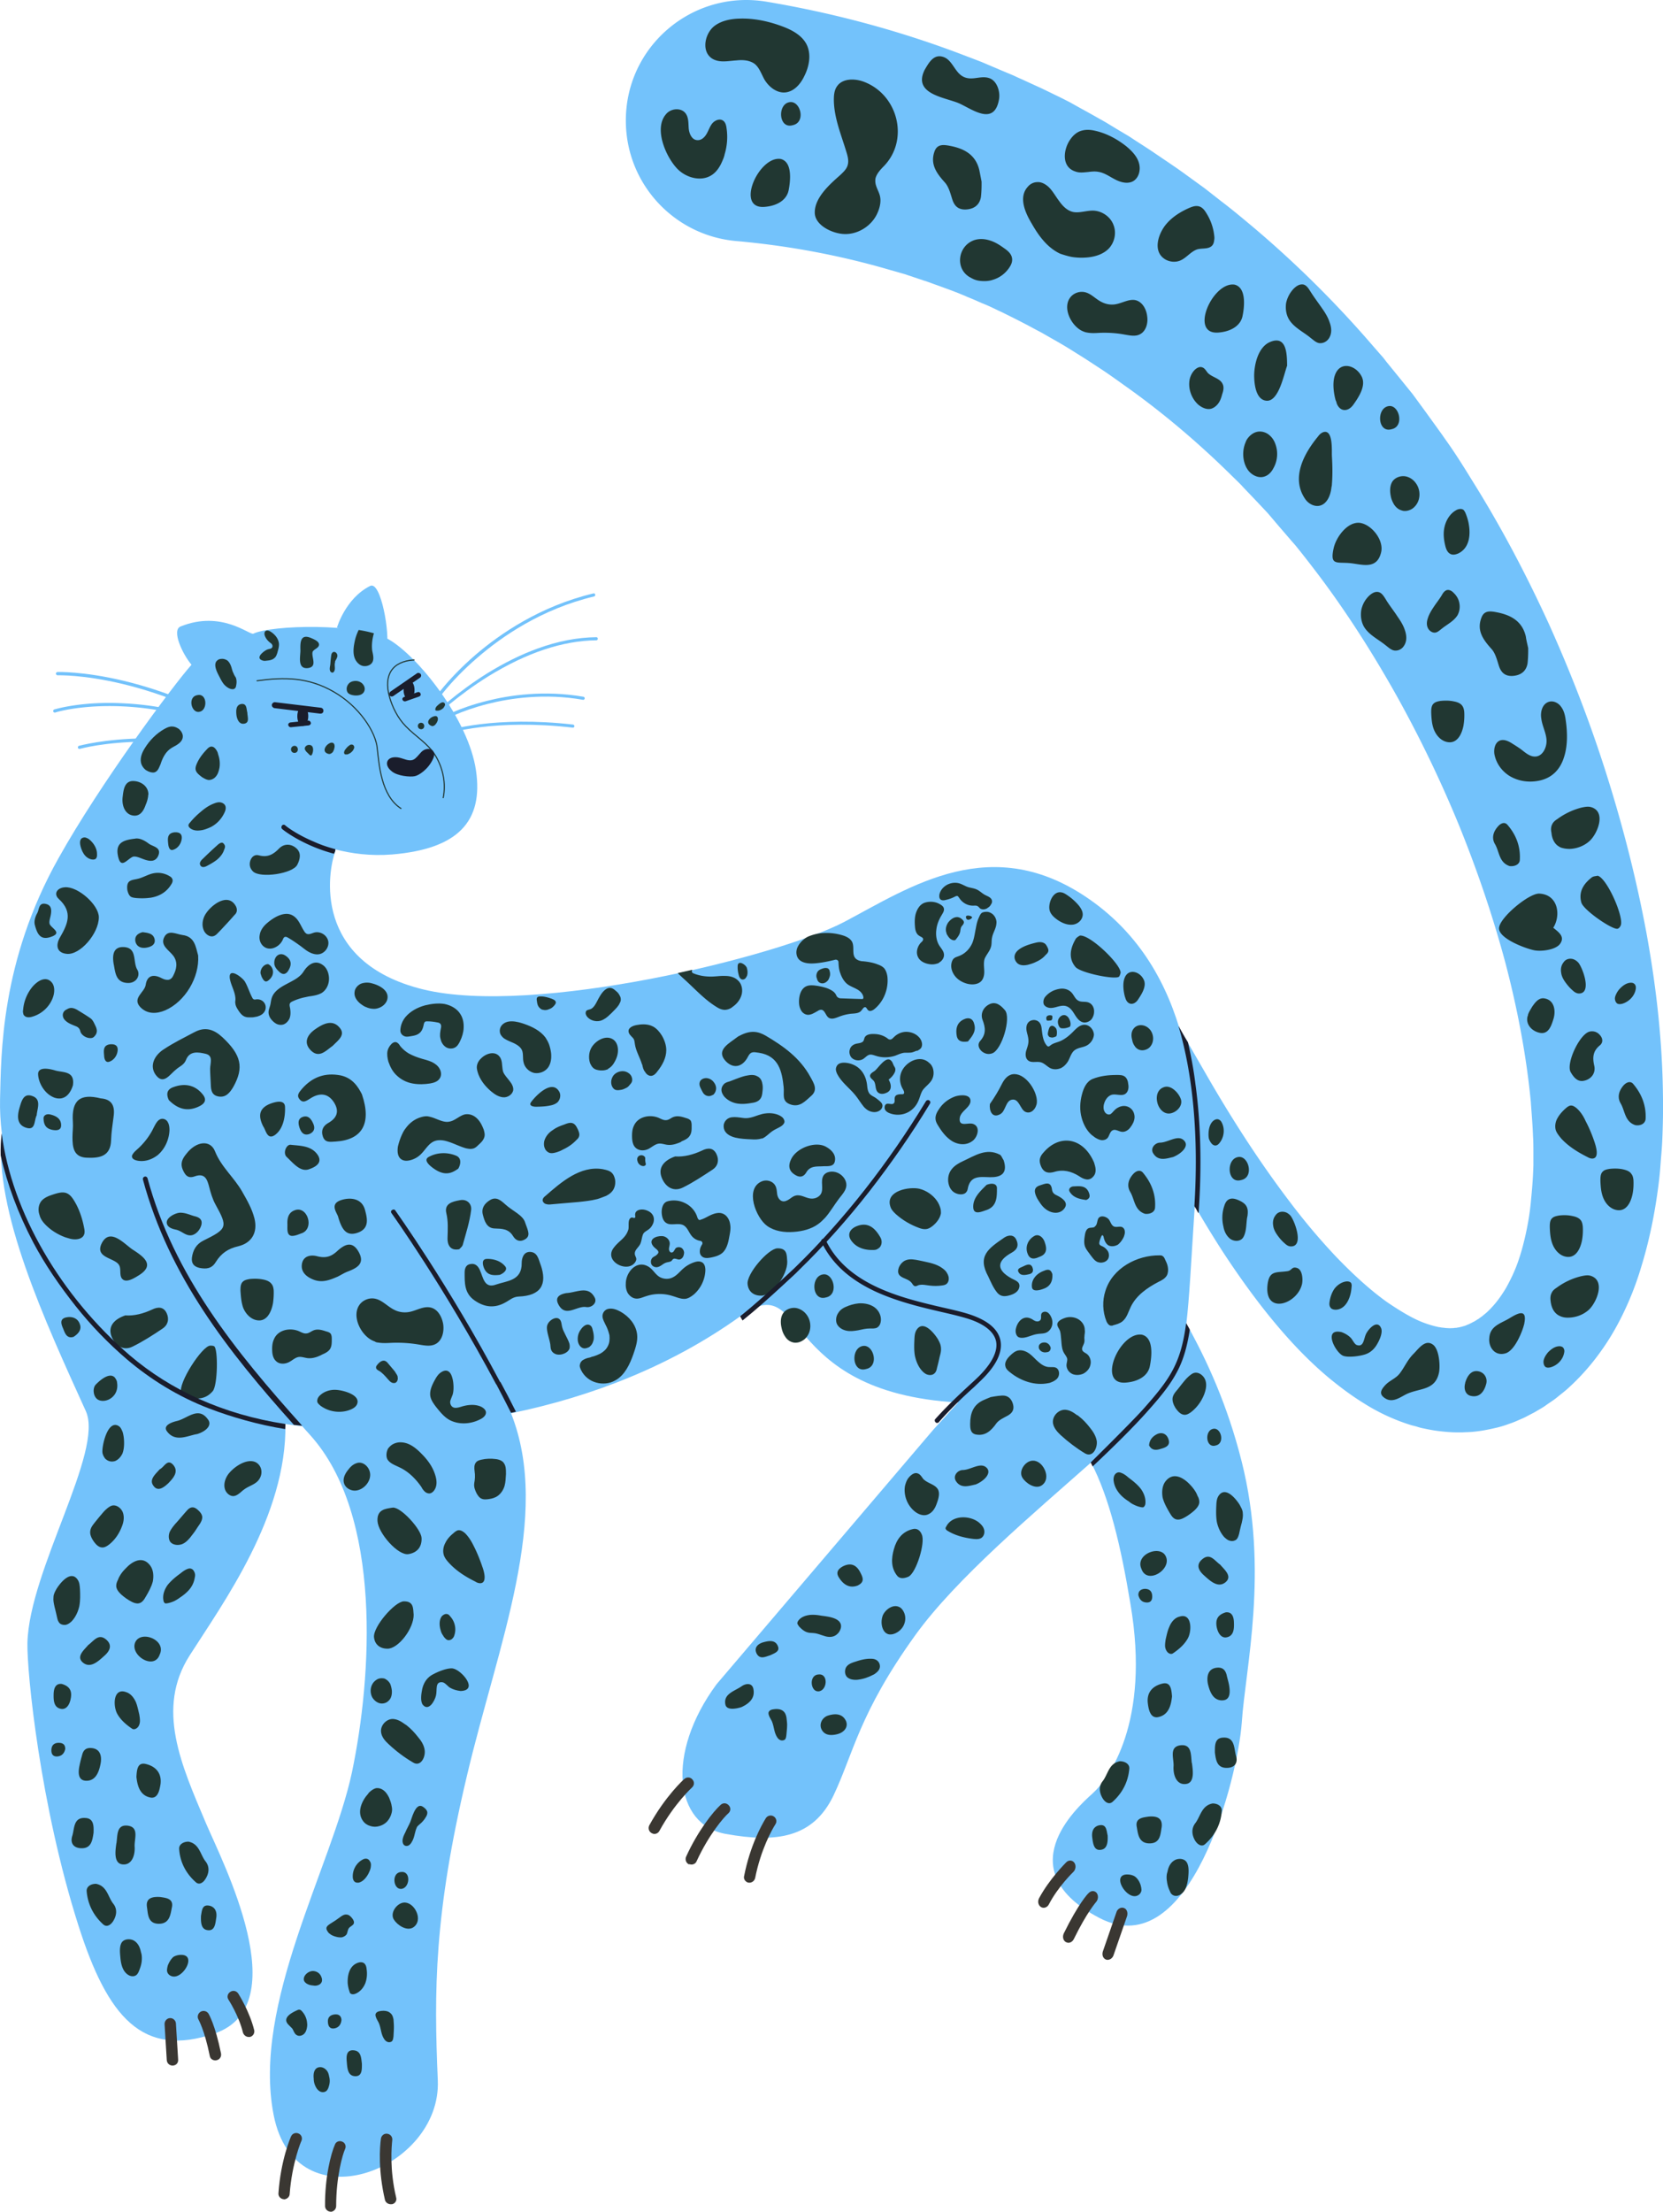
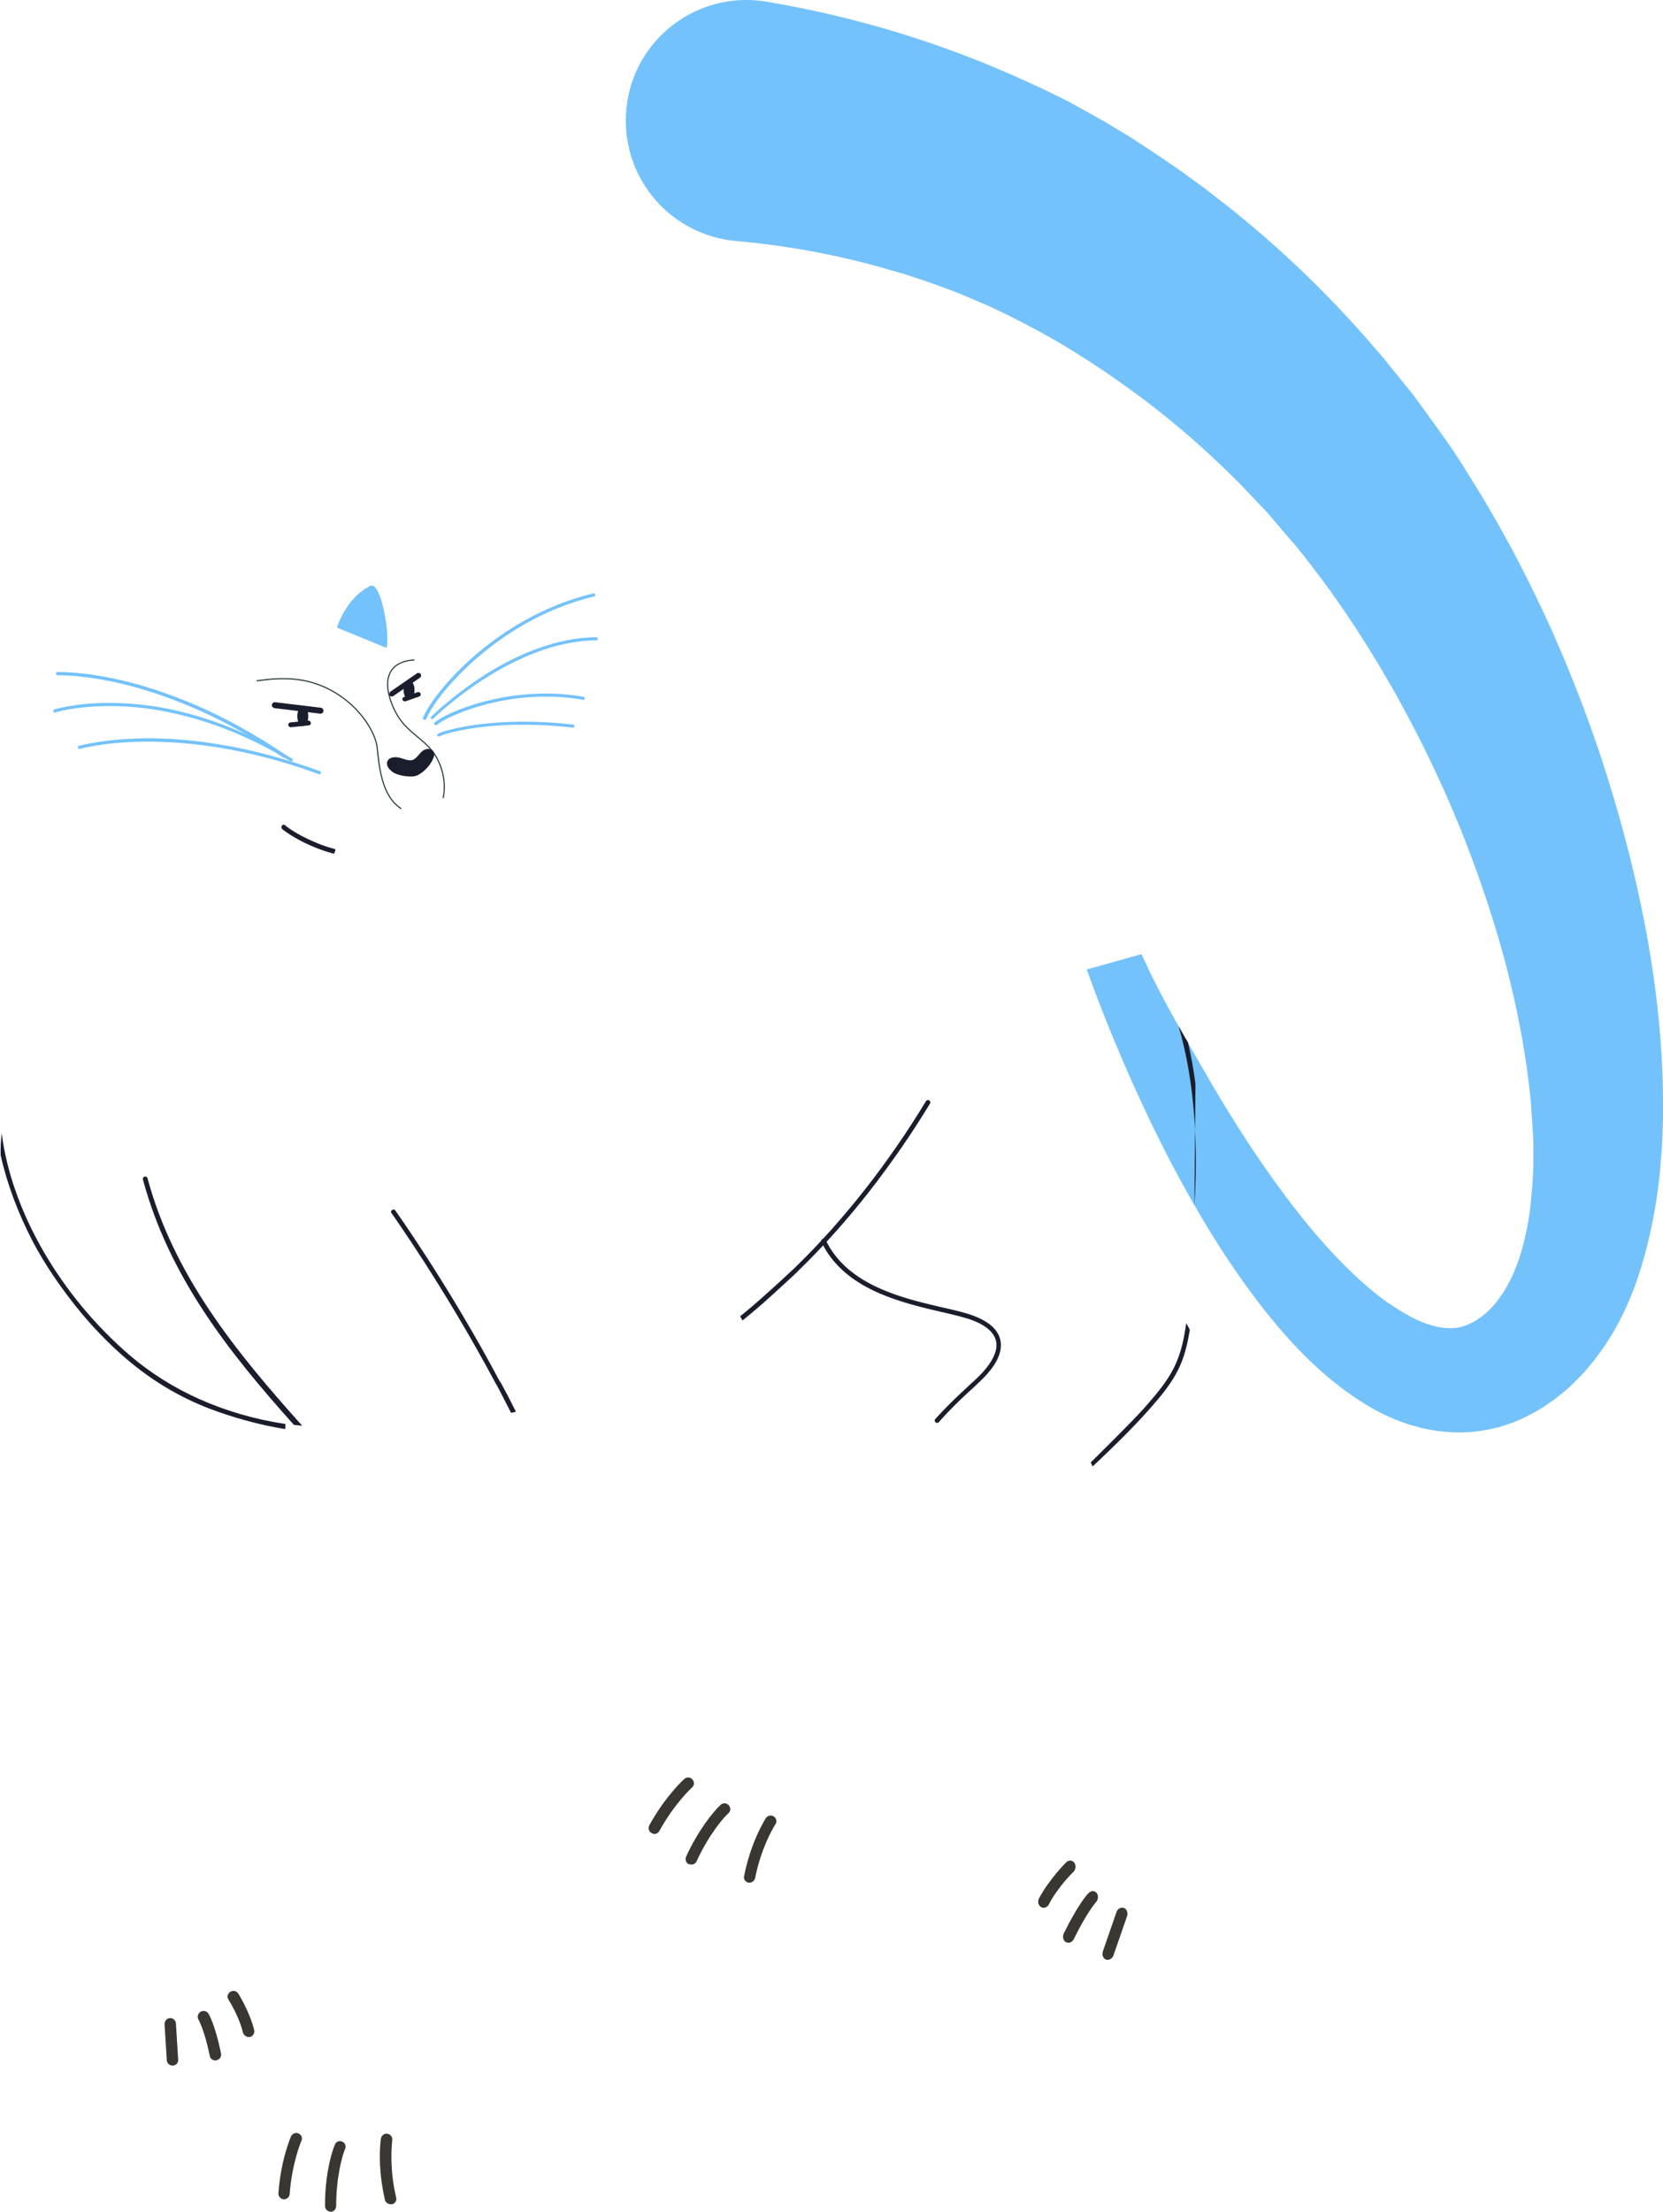
<svg xmlns="http://www.w3.org/2000/svg" id="Layer_1" data-name="Layer 1" viewBox="0 0 597.99 794.78">
  <defs>
    <style>.cls-2{fill:#73c2fb}.cls-2,.cls-4,.cls-5{stroke-width:0}.cls-4{fill:#1a1d2c}.cls-5{fill:#213732}</style>
  </defs>
  <path d="M152.69 258.71c-.09 0-.14 0-.23-.09-.37-.14-.43-.45-.37-.71 1.98-4.79 8.73-13.83 18.85-22.56 8.82-7.57 23.3-17.55 42.43-22.11.28-.09.57.06.65.37.09.34-.09.65-.37.71-18.91 4.51-33.17 14.4-41.84 21.88-10.03 8.59-16.67 17.46-18.48 22.11-.28.23-.43.4-.65.4Z" class="cls-2" />
  <path d="M155.53 258.4c-.14 0-.37-.09-.43-.17-.23-.23-.23-.54 0-.77 1.45-1.36 8.93-8.5 20.01-15.45 6.09-3.77 12.27-6.83 18.17-8.96 7.29-2.66 14.43-4.03 21.17-4.08.31 0 .51.23.51.54s-.2.57-.51.57c-12.13.14-25.09 4.48-38.78 12.9-11.28 7-18.99 14.4-19.87 15.25 0 .17-.14.17-.28.17Zm1.16 2.21c-.14 0-.28-.09-.43-.26-.31-.23-.23-.62.06-.77 2.04-1.76 8.73-5.22 18.71-7.71 8.08-2.07 20.75-3.94 34.78-1.5.28.09.51.31.45.62-.09.31-.31.54-.6.48-13.75-2.44-26.28-.57-34.27 1.47-9.69 2.44-16.38 5.92-18.2 7.48-.28.17-.37.17-.51.17Zm1.1 4.08c-.23 0-.37-.17-.51-.31-.23-.31 0-.62.28-.79 3.2-1.5 20.95-6.38 48.47-3.23.28 0 .57.31.51.62 0 .34-.37.57-.65.48-27.3-3.15-44.76 1.64-47.96 3.15 0 .09-.09.09-.14.09Zm-55.53 7.63c-.09 0-.28 0-.37-.09-23.58-16.04-44.31-23.19-57.63-26.42-14.4-3.46-23.36-3.15-23.58-3.15-.28 0-.51-.26-.57-.57 0-.31.2-.54.51-.62.06 0 9.24-.31 23.78 3.15 8.59 2.04 17.32 5.05 25.97 8.73 10.86 4.73 21.69 10.71 32.17 17.8.23.14.28.54.14.77-.06.31-.28.4-.43.4Zm12.59 5.89h-.14c-26.79-9.89-48.76-11.79-62.45-11.71-14.77.09-23.41 2.58-23.5 2.58-.37.09-.65-.06-.74-.37-.06-.34.09-.65.37-.71.14 0 8.87-2.52 23.87-2.69 8.82-.09 18.06.71 27.3 2.3 11.65 1.96 23.64 5.19 35.52 9.52.28.06.43.45.28.71-.09.23-.28.37-.51.37" class="cls-2" />
  <path d="M104.67 273.59c-.09 0-.23 0-.31-.09-24.75-15.02-46.35-19.05-60.18-19.67-15-.71-24.24 2.13-24.29 2.21-.37.06-.65-.09-.74-.4-.06-.31.09-.62.37-.71.09 0 9.52-3 24.75-2.21 8.87.4 17.97 1.96 27.07 4.73 11.34 3.37 22.62 8.42 33.68 15.17.23.17.31.57.17.79-.17 0-.37.17-.51.17Zm305.78 69.25c7.43 16.27 15.42 29.57 24.29 44.99 8.96 15.42 18.65 30.39 29.2 44.22 5.24 6.94 10.83 13.55 16.58 19.62 5.81 6.04 11.88 11.65 18.11 16.13 3.2 2.18 6.35 4.17 9.38 5.73 3.06 1.59 6.07 2.61 8.82 3.23.37.09.74.17 1.02.17.37.09.65.14.94.14.68.09 1.33.17 1.9.17.65.09 1.16 0 1.76 0 .28 0 .57-.09.79-.09h.37c.14 0 .28-.09.43-.09 1.02-.14 2.04-.45 3.06-.77.43-.26 1.02-.4 1.45-.65.51-.23 1.02-.54 1.53-.77.23-.09.45-.31.82-.48.2-.17.43-.31.79-.48.43-.4 1.02-.71 1.53-1.16.57-.48 1.08-.88 1.59-1.33.45-.48 1.02-.96 1.47-1.5 1.96-2.04 3.69-4.48 5.3-7.17 1.53-2.75 2.98-5.73 4.14-8.96s2.13-6.77 2.92-10.4c.79-3.6 1.45-7.4 1.81-11.25.37-3.86.74-7.77.88-11.79l.06-1.5v-4.48c0-2.04 0-4.08-.14-6.15-.14-4.08-.51-8.16-.79-12.33-1.59-16.53-4.79-33.31-9.1-49.75-4.42-16.53-9.95-32.8-16.36-48.7a436 436 0 0 0-22.14-46.26c-8.28-14.88-17.38-29.28-27.3-42.66a446 446 0 0 0-7.63-9.92l-1.96-2.44c-.65-.79-1.39-1.56-2.04-2.35l-4.08-4.73-4-4.71-4.22-4.48-4.31-4.51-1.02-1.11-1.08-1.08-2.18-2.13c-11.71-11.57-24.29-22.28-37.62-31.8-3.34-2.35-6.63-4.79-10.06-7l-5.16-3.37-5.16-3.23c-3.49-2.21-7-4.08-10.54-6.15-1.84-.94-3.51-1.87-5.33-2.83-.88-.45-1.81-.94-2.69-1.39l-2.69-1.36-2.69-1.33c-.85-.45-1.81-.85-2.61-1.25-1.81-.88-3.63-1.73-5.47-2.44l-2.69-1.19-2.69-1.11c-.79-.4-1.73-.71-2.61-1.11l-1.39-.54-1.39-.54-5.67-2.07c-.94-.31-1.9-.71-2.83-1.02l-2.83-.94-5.67-1.9-5.75-1.64c-17.83-5.19-36.26-8.59-54.74-10.23-22.34-1.96-39.57-20.52-39.71-42.97-.23-26.99 24.01-47.51 50.63-43.03 23.95 4.03 47.45 10.32 70.02 18.88l7.2 2.75 7.06 3 3.57 1.5c1.16.45 2.32 1.08 3.49 1.56l7.06 3.23 1.67.79 1.76.85c1.16.57 2.41 1.19 3.57 1.73l3.57 1.81 3.4 1.9c2.27 1.25 4.59 2.52 6.77 3.77 1.08.62 2.27 1.25 3.43 1.96l3.26 1.98 3.29 1.96c1.16.65 2.18 1.36 3.26 2.07 2.13 1.39 4.31 2.75 6.41 4.17 4.22 2.89 8.45 5.64 12.53 8.65l6.18 4.48 5.95 4.65c4.03 3.06 7.88 6.29 11.74 9.52a383 383 0 0 1 42.77 42.41l2.47 2.83 1.25 1.42 1.16 1.5 4.73 5.81 4.73 5.84 4.42 6.04 4.39 6.07c.71 1.02 1.5 2.04 2.18 3.06l2.18 3.09c2.83 4.08 5.44 8.25 8.05 12.5 10.57 16.84 19.67 34.16 27.81 51.93 8.02 17.8 15 35.89 20.81 54.37 5.84 18.51 10.63 37.3 14.2 56.44 3.49 19.11 5.75 38.64 5.95 58.54.09 4.96 0 10.01-.2 15.02-.09 2.52-.28 5.05-.51 7.57l-.28 3.77-.17 1.9-.2 1.87c-.6 5.13-1.39 10.23-2.41 15.36-1.02 5.1-2.27 10.29-3.86 15.48-1.53 5.22-3.43 10.4-5.81 15.51-2.35 5.13-5.19 10.23-8.67 15.11a82 82 0 0 1-12.22 13.78c-1.25 1.11-2.49 2.04-3.66 3-1.22 1.02-2.61 1.87-3.86 2.75-1.22.94-2.75 1.73-4.14 2.58-.74.4-1.53.79-2.27 1.19-.79.4-1.45.79-2.24 1.11-1.62.71-3.15 1.42-4.82 1.96a37 37 0 0 1-5.02 1.5c-3.4.79-6.92 1.42-10.46 1.5-.51 0-.88.06-1.33.06h-1.36c-.88 0-1.76 0-2.64-.06-1.67-.09-3.4-.26-5.07-.48-1.7-.23-3.29-.54-4.88-.88-.82-.14-1.62-.37-2.35-.62-.79-.23-1.59-.4-2.32-.62a71.3 71.3 0 0 1-16.3-7.48c-4.88-2.98-9.16-6.21-13.24-9.58-8.16-6.86-14.91-14.26-21.12-21.88-6.18-7.63-11.76-15.51-17.01-23.53-10.35-16.04-19.3-32.66-27.3-49.58-7.99-16.92-15.19-34.16-21.46-51.62l19.64-5.5Z" class="cls-2" />
-   <path d="M257.63 605.25c-18.34 24.94-15.08 50.54 3.34 53.74 18.34 3.32 31.44 1.36 38.72-13.75 7.2-15.11 9.16-29.51 29.45-57.69 14.57-20.24 42.58-43.77 63.18-62.02 6.6 12.61 10.77 30.22 14.17 50.85 7.29 42.63-7.85 62.93-13.75 68.2s-30.13 27.55 2.61 44.62c32.77 17.09 49.78-50.51 51.17-70.19 1.3-19.67 9.84-54.45 0-93.71-5.16-20.55-12.59-36.6-19.93-49.72 1.08-8.9 1.67-21.17 2.89-40.05 2.78-42.04-1.96-87.19-37.39-112.14-35.38-24.94-64.91-4.56-88.5 7.88-23.64 12.42-111.4 34.04-151.51 24.24-39.94-9.84-34.19-42.52-31.49-49.66l.06-.62c5.7 1.47 12.61 2.44 20.38 1.81 23.58-1.98 32.83-11.82 30.13-30.16-2.61-18.31-21.03-41.3-31.52-47.2-10.4-5.9-42.12-5.13-48.53-1.98-1.3.65-11.42-8.56-26.19-2.58-3.29 1.33.65 9.84 3.94 13.75-6.49 7.26-32.83 42.66-47.82 69.51C.1 345.65.44 379.18.02 394.92c-.09 4.11.14 8.28.65 12.36-2.98 27.55 15.51 67.44 30.19 99.78 6.58 14.4-20.3 57.06-21 83.25-.23 10.46 4.56 58.48 18.34 101.59 10.46 32.8 22.99 47.85 49.18 38.72 29.11-10.18 2.69-61.4-3.29-75.4-8.93-21.09-18.11-41.22-5.9-60.35 12.1-18.96 34.95-50.2 34.44-83.17 2.04.31 4 .54 6.04.79.94 1.02 1.81 2.04 2.75 3.06 26.22 28.89 22.28 87.19 15.14 121.27-7.26 34.07-36 83.25-28.15 123.22s60.32 19.67 59.02-12.44c-1.39-32.09-1.39-59.64 10.46-109.45 11.14-47.23 30.59-93.26 15.87-130.31 29.54-6.07 58-17.32 82.46-34.87s12.5 27.24 78.29 31.01c-2.47 2.75-5.53 6.04-8.82 9.67m-78.07 91.59" class="cls-2" />
  <path d="M121.17 225.52s3-10.49 11.93-14.97c3.94-1.96 7.23 17.72 5.9 22.28m-17.83-7.31" class="cls-2" />
  <path d="M92.43 244.62c9.84-1.33 18.34-1.33 27.52 3.94 9.24 5.27 15.14 14.4 15.7 20.3.65 5.9 1.39 17.06 8.53 21.66m4.71-53.38c-7.91.48-10.97 5.44-8.87 13.15 1.02 3.77 3.06 7.8 5.84 10.63 3.49 3.69 7.99 6.12 10.77 10.69 2.69 4.48 3.77 9.92 2.75 15.02" style="fill:none;stroke:#213732;stroke-linecap:round;stroke-linejoin:round;stroke-width:.4px" />
  <path d="M115.27 256.44h-.14l-16.44-1.98c-.51-.09-1.02-.62-.94-1.19.06-.54.65-1.02 1.16-.94l16.44 1.98c.6.06 1.02.62.94 1.16 0 .57-.43.96-1.02.96Zm25.63-6.15c-.37 0-.65-.17-.79-.4-.28-.4-.14-1.02.23-1.33l9.58-6.6c.37-.31 1.02-.17 1.33.23.34.4.2 1.02-.23 1.33l-9.61 6.6c-.23.09-.37.17-.51.17" class="cls-4" />
  <path d="M110.85 257.38c0 1.87-.88 3.46-1.98 3.46-1.16 0-1.96-1.59-1.96-3.46s.79-3.46 1.96-3.46 1.98 1.47 1.98 3.46m38.21-9.44c0-1.93-.88-3.46-1.96-3.46s-1.98 1.53-1.98 3.46.88 3.46 1.98 3.46 1.96-1.56 1.96-3.46" class="cls-4" />
  <path d="M104.5 261.32c-.34 0-.79-.34-.85-.79-.09-.48.34-.88.79-.94l6.41-.65c.43-.06.79.31.94.79.09.48-.37.88-.79.94l-6.41.65zm40.99-9.3c-.28 0-.6-.23-.74-.54-.23-.4.09-.88.51-1.02l4.96-1.76c.43-.14.85.09 1.02.57.2.4-.09.85-.51 1.02l-4.96 1.73zm3.63 26.9c-1.67.34-6.18-.06-8.22-1.73-3.57-2.75-1.39-6.43 3.8-4.62 4.05 1.47 4.37.31 6.75-2.3 2.13-2.27 6.04-1.02 4.22 2.52-1.67 3.63-5.1 5.9-6.55 6.12Z" class="cls-4" />
-   <path d="M342.47 410.11c-2.32-1.42-3.86-3.54-5.24-5.81-1.53-2.38-.79-4.11.82-6.32 1.36-1.87 3.26-3.2 5.44-4 1.76-.57 5.75-.94 5.47 1.9-.31 2.27-3.66 3.51-3.86 5.98-.31 3.2 2.89 1.47 4.65 1.96 2.98.85 1.81 4.79 0 6.12-2.27 1.76-5.1 1.42-7.29.17ZM314.83 64.03c.43-1.56 1.59-2.89 2.75-4.08 9.52-9.44 5.47-25.97-7.06-30.61-3.26-1.19-7.57-1.19-9.52 1.64-1.02 1.42-1.16 3.23-1.16 4.96.06 6.46 2.69 12.59 4.56 18.82.45 1.47.88 3.15.37 4.71-.43 1.42-1.67 2.52-2.75 3.54-3.66 3.23-9.1 8.02-9.04 13.38 0 4.79 6.92 7.8 11.08 7.71 4.65 0 9.16-2.92 11.2-7 .94-1.9 1.59-4.17 1.25-6.21-.31-2.04-1.84-3.86-1.76-5.98 0-.26 0-.57.09-.88Zm-59.67-43.74c.65.71 1.59 1.25 2.89 1.56 2.18.48 4.45 0 6.77-.14 2.27-.26 4.73-.09 6.55 1.25 1.67 1.33 2.41 3.63 3.49 5.58 1.62 2.75 4.59 5.05 7.71 4.65 3.06-.4 5.33-3.06 6.63-5.81 1.81-3.54 2.61-7.97.79-11.51-1.73-3.29-5.39-5.19-8.79-6.43-4.88-1.81-10.06-2.92-15.22-2.75-3.12.06-6.41.71-8.87 2.49-3.34 2.38-4.82 8.19-1.96 11.11Zm5.45 35.01c.88-2.98 1.11-6.12.65-9.21-.14-1.11-.43-2.27-1.39-2.83-1.22-.71-2.83 0-3.77 1.11-.88 1.11-1.3 2.52-2.04 3.77-.74 1.28-1.96 2.38-3.43 2.21-1.87-.14-2.83-2.35-2.98-4.25-.14-1.87 0-3.91-1.16-5.41-1.67-2.13-5.3-1.73-6.97.31-4.59 5.19 0 15.51 4.05 19.67 3.15 3.23 8.53 4.71 12.3 2.27 1.98-1.25 3.2-3.37 4.08-5.58.28-.62.51-1.33.65-2.04Zm130.33 64.2c1.59.31 3.2.17 4.79.09 2.83-.09 5.75.09 8.59.62 1.9.31 3.86.79 5.53-.06 2.27-1.11 3.06-4.11 2.64-6.63-.31-2.52-1.76-5.1-4.22-5.67-2.27-.45-4.51.96-6.83 1.42-1.76.4-3.66.09-5.24-.71-2.27-1.08-3.86-3.15-6.26-3.6-1.67-.31-3.43.23-4.65 1.42-3.8 3.86.06 11.31 4.51 12.81.37.17.79.26 1.16.31Zm-255 362.92c1.7.31 3.43.17 5.24.09 3.06-.09 6.21.09 9.33.62 1.96.31 4.14.79 5.95-.09 2.49-1.16 3.29-4.39 2.92-7.14-.43-2.69-1.96-5.53-4.59-6.07-2.52-.54-4.88 1.02-7.4 1.56-1.9.4-3.94.17-5.7-.77-2.38-1.19-4.22-3.4-6.75-3.94-1.84-.4-3.8.23-5.1 1.5-4.08 4.17.06 12.27 4.88 13.83.37.26.74.4 1.22.4ZM332.58 24.94c-4.73 9.13 7.8 10.06 12.59 12.33 4.73 2.21 12.39 7.97 14.06-1.56.51-2.66-.68-6.69-3.51-7.63-3.2-1.11-6.41 1.25-9.67-.71-2.69-1.59-3.63-5.58-6.49-6.77-3.63-1.5-5.44 1.73-6.97 4.34Zm225.95 308.43c2.04 1.67 4.31 3.23 2.41 5.84-1.62 2.13-6.69 2.75-9.18 2.27-3.2-.62-12.95-4.25-12.73-8.02.23-3.77 10.69-12.42 14.4-12.36 6.86.26 7.94 7.8 5.1 12.27m-76.2 145.28c1.25.45 2.41 1.11 3.34 2.04.65.62 1.33 2.3 2.18 2.61 2.64.94 2.49-2.38 3.43-4.11.94-1.81 3.94-5.02 5.3-2.04.74 1.5-.43 4.17-1.16 5.44-.94 1.81-2.32 3.29-4.28 4-1.9.71-6.41 1.33-8.22.57-2.83-1.28-7.2-9.92-.6-8.5ZM436.64 86.08c.09-.65 0-1.28-.09-1.9-.34-2.66-1.3-5.27-2.75-7.57-.6-1.02-1.45-2.13-2.61-2.44-1.39-.4-2.69.17-3.94.71-2.92 1.33-5.67 3.09-7.71 5.44-2.98 3.37-5.39 10.15-.37 12.98 1.59.85 3.57 1.02 5.24.31 2.24-.94 3.86-3.32 6.18-4.03 1.76-.45 3.77 0 5.1-1.16.65-.57.85-1.42.94-2.35Zm-32.18 271.93c-.51-1.96-.79-4.56-.14-6.38 1.25-3.77 5.47-2.66 6.92.34 1.25 2.44-.88 5.5-2.18 7.46-1.39 1.81-3.43 1.73-4.28-.45-.09-.31-.23-.65-.31-.96Zm75.77-214.33c-.74-2.78-1.11-6.32-.23-8.82 1.81-5.27 7.51-3.71 9.61.4 1.76 3.37-1.16 7.63-3.06 10.29-1.9 2.52-4.73 2.44-5.9-.62-.06-.4-.23-.79-.43-1.25Zm37.2 349.6c-1.39 6.46-6.92 5.44-11.59 7.63-2.24 1.05-4.93 3.32-7.71 1.59-2.38-1.5-1.67-3 .09-4.88 1.59-1.64 3.77-2.3 5.16-4.17 1.9-2.52 2.69-4.82 5.1-7.17 1.73-1.81 4-4.96 6.6-3.23 2.49 1.5 2.86 7.88 2.35 10.23m-101.37-97.57c-.37-2.13.28-4.39 2.61-5.1 2.47-.79 5.24 2.18 5.95 4.39.74 2.21-1.3 4.56-3.63 5.05-2.55.54-4.51-1.81-4.93-4.34m-63.55-294.78c1.53.17 3.15.09 4.54-.4 2.61-.77 4.88-2.58 6.24-4.96.45-.77.74-1.64.65-2.58-.14-1.67-1.45-2.83-2.83-3.77-1.53-1.11-3.2-2.21-5.07-2.78-1.84-.62-3.86-.77-5.75-.14-6.04 2.13-7 10.63-1.16 13.52 1.08.65 2.24 1.02 3.4 1.11Zm126.99 96.33c-1.25 5.98 1.11 4.65 6.04 5.1 4.37.48 9.52 2.38 11.06-3.77 1.16-4.31-3.2-9.98-7.48-10.69-4.59-.65-8.87 5.33-9.61 9.35Zm-16.67-65.85c-.06-3.94-.06-11.11-6.18-8.5-4.22 1.81-5.61 7.94-5.67 11.88 0 2.75.43 8.96 4.51 9.21 4.37.23 6.18-9.52 7.34-12.59m-18.99-29.14c-7.85-1.02-16.3 18.03-5.75 17.23 4.22-.31 8.02-2.27 8.73-6.04.68-3.32 1.39-10.23-2.98-11.2ZM410.5 479.59c-7.85-1.02-16.21 18.03-5.73 17.23 4.28-.31 8.08-2.27 8.73-6.07.65-3.29 1.45-10.23-3-11.17ZM280.62 57.11c-7.85-1.02-16.3 18.03-5.75 17.23 4.31-.31 8.02-2.3 8.73-6.07.65-3.37 1.39-10.23-2.98-11.17Zm166.93 102.76c-1.02 3.15-.51 7.17 1.67 9.61 1.39 1.5 3.57 2.44 5.53 1.73 1.47-.48 2.55-1.73 3.2-3.06 1.3-2.3 1.62-5.13.96-7.63-.37-1.42-1.02-2.83-2.13-3.86-1.02-1.02-2.47-1.67-4-1.59-1.96.09-3.63 1.5-4.59 3.15-.2.48-.43 1.02-.65 1.64Zm-19.78-23.45c-.6 3.23.65 6.77 3.12 8.99 1.3 1.08 3.06 1.87 4.59 1.47 1.08-.31 2.04-1.11 2.69-2.04.65-.94 1.02-2.04 1.3-3.15.45-1.25.74-2.61.14-3.77-.94-1.98-3.63-2.3-5.24-3.86-.65-.71-1.08-1.73-2.01-2.04-1.11-.48-2.41.4-3.15 1.33-.71.85-1.22 1.96-1.45 3.06ZM325.43 533.9c-.57 3.2.68 6.75 3.2 8.96 1.25 1.11 3 1.9 4.54 1.5 1.16-.31 2.1-1.11 2.69-2.04.65-.96.99-2.07 1.36-3.15.37-1.28.65-2.61.14-3.8-.94-1.96-3.71-2.27-5.3-3.86-.6-.71-1.08-1.73-2.04-2.04-1.08-.48-2.32.4-3.12 1.33-.74.79-1.16 1.9-1.47 3.09Zm142.79-72.65c-1.53 7.4-13.61 11.42-12.44.48.6-5.36 3.15-4.34 7.2-4.96 1.62-.23 1.47-1.81 3.51-1.11 1.87.71 2.01 4.03 1.73 5.58Zm79.9 14.34c-.65 2.89-3.43 9.67-6.69 10.69-3.8 1.19-6.26-2.13-5.9-5.5.28-4.34 4.08-5.19 7.11-7 2.86-1.73 6.63-3.94 5.47 1.81Zm-110.97 43.82c-3.63 1.11-4.08-5.44-.88-5.98 2.83-.57 4.31 5.27.88 5.98m63.24-365.18c-5.02 1.47-5.53-7.48-1.16-8.28 3.86-.79 5.95 7.31 1.16 8.28M311.4 491.94c-5.02 1.5-5.61-7.48-1.16-8.28 3.91-.71 6.04 7.34 1.16 8.28m134.9-67.91c-5.02 1.5-5.53-7.46-1.16-8.25 3.86-.79 5.98 7.31 1.16 8.25M297 466.21c-5.02 1.5-5.61-7.46-1.16-8.25 3.86-.79 5.95 7.31 1.16 8.25M285.07 44.98c-5.1 1.5-5.61-7.46-1.25-8.25 4-.79 6.12 7.23 1.25 8.25m277.17 227.59c-1.39 4-4.22 7.14-9.16 8.02-3.43.62-6.92.14-9.98-1.59-2.98-1.73-5.16-4.71-5.75-8.11-.23-1.81.23-3.94 1.81-4.71 1.53-.71 3.29.14 4.65 1.02 1.25.79 2.64 1.64 3.8 2.58 1.3 1.02 2.83 2.21 4.59 2.07 2.55-.17 4.05-3.32 3.91-5.92-.14-2.58-1.53-5.02-1.87-7.63-.45-2.44.34-5.41 2.75-6.12 1.53-.48 3.34.37 4.31 1.73 1.02 1.33 1.45 2.98 1.67 4.62.71 4.65.79 9.84-.74 14.03Zm-83.31-98.53c.28-3.37.2-6.83 0-10.23-.09-1.81.51-9.75-3.15-8.5-.71.26-1.39.88-1.81 1.5-5.1 6.15-9.89 14.97-4.59 22.59 1.16 1.64 3.34 2.83 5.33 2.27 2.55-.71 3.77-3.77 4.05-6.52.09-.4.17-.71.17-1.11m82.21 130.48c-.43-.26-.85-.48-1.22-.79-1.3-1.11-1.9-2.83-2.04-4.48-.23-1.02-.23-2.13.28-3.09.37-.77 1.02-1.33 1.76-1.79 2.69-1.98 5.67-3.4 8.87-4.2 1.11-.23 2.27-.45 3.34-.14 5.61 1.64 2.27 9.67-.57 12.19-1.9 1.73-4.54 2.75-7.14 2.83-1.11 0-2.27-.17-3.29-.54Zm-.2 168.38c-.51-.23-.88-.45-1.25-.79-1.3-1.08-1.9-2.81-2.1-4.48-.14-1.02-.14-2.13.37-3.06.34-.79.99-1.33 1.73-1.81 2.64-1.96 5.61-3.37 8.87-4.17 1.11-.23 2.27-.48 3.34-.17 5.61 1.67 2.18 9.69-.57 12.22-1.9 1.73-4.51 2.75-7.14 2.83-1.16.06-2.24-.09-3.26-.57ZM388.25 336.21c3.57-.62 15.19 10.63 14.68 13.46-.14.48-.28.94-.51 1.25-1.22 1.28-13.95-1.33-15.7-3.46-2.55-3.06-1.9-6.52-.09-9.75.31-.79 1.25-1.25 1.62-1.5m177.28 61.14c.48.17 1.08.57 1.5.96 1.39 1.25 2.41 2.89 3.15 4.56 1.3 2.44 2.32 4.93 3.2 7.54.43 1.33 1.9 5.81-.79 5.9-.68 0-1.19-.23-1.76-.54-3.43-1.73-6.77-3.77-9.38-6.6-.79-.96-1.67-1.98-2.04-3.15-.37-1.42-.09-3 .65-4.25.74-1.33 1.76-2.44 2.83-3.4.51-.45 1.16-1.02 1.9-1.11.23 0 .43 0 .74.09M165.56 549.94c.6.14 1.11.54 1.62.94 1.3 1.28 2.32 2.92 3.12 4.56 1.25 2.44 2.27 4.96 3.15 7.57.51 1.33 1.87 5.81-.74 5.9-.65 0-1.25-.23-1.76-.57-3.49-1.73-6.75-3.77-9.38-6.6-.88-.94-1.73-1.96-2.04-3.15-.37-1.42-.06-2.98.65-4.25.65-1.33 1.67-2.44 2.83-3.37.51-.48 1.19-1.02 1.84-1.11.2 0 .51 0 .71.09Zm408.9-235.27c3.43.77 9.89 15.65 8.22 18.09-.2.4-.51.79-.94.94-1.59.71-12.3-6.6-13.1-9.35-1.11-3.86.79-6.77 3.71-9.04.57-.48 1.59-.48 2.1-.62Zm-24.95-81.84c0 .54.06 3.06-.23 5.58-.51 2.92-2.55 4.31-5.47 4.48-2.61.09-4.05-1.19-4.85-3.69-.68-2.13-1.25-4.51-2.69-6.07-3-3.32-5.33-6.6-3.57-11.17 1.02-2.78 3.34-2.38 5.75-1.9 5.07 1.02 9.01 3.32 10.23 8.73.09.79.23 1.42.82 4.03ZM352.96 65.22c0 .54.06 3.06-.23 5.58-.51 2.92-2.55 4.34-5.44 4.48-2.64.09-4.08-1.16-4.88-3.69-.68-2.13-1.25-4.48-2.69-6.07-3-3.32-5.33-6.6-3.66-11.17 1.02-2.75 3.43-2.35 5.75-1.9 5.16 1.02 9.1 3.32 10.35 8.73.14.71.28 1.36.79 4.03Zm234.17 363.37c-.65 3.71-2.61 7.4-6.69 5.98-1.9-.71-3.29-2.44-4-4.31-.74-1.9-.88-3.94-.96-5.98 0-1.19 0-2.52.88-3.32.6-.62 1.53-.79 2.41-.94 1.59-.17 3.2-.17 4.73.14 1.16.26 2.47.65 3.12 1.67.51.62.65 1.42.74 2.18.06 1.19.06 2.92-.23 4.56Zm-18.2 16.78c-.65 3.68-2.61 7.4-6.69 5.98-1.9-.71-3.29-2.47-4-4.34-.74-1.9-.88-3.94-.96-5.98 0-1.19 0-2.52.88-3.32.65-.62 1.62-.77 2.49-.94 1.5-.17 3.12-.17 4.65.17 1.22.23 2.47.62 3.2 1.64.43.62.57 1.42.65 2.21.06 1.16.06 2.89-.23 4.56ZM526.3 260.44c-.65 3.71-2.64 7.4-6.69 5.98-1.9-.71-3.29-2.44-4.03-4.34-.71-1.87-.85-3.91-.94-5.98 0-1.16 0-2.49.88-3.29.65-.62 1.59-.79 2.41-.94 1.59-.17 3.2-.17 4.71.14 1.25.23 2.49.62 3.2 1.64.45.65.6 1.42.68 2.21.06 1.19.06 2.83-.23 4.56ZM98.18 468.19c-.65 3.68-2.61 7.4-6.69 5.98-1.9-.71-3.34-2.44-4.08-4.34-.65-1.9-.79-3.94-.94-5.98 0-1.19 0-2.52.88-3.32.65-.62 1.59-.77 2.47-.94 1.59-.14 3.12-.14 4.73.17 1.16.23 2.38.62 3.12 1.64.51.62.65 1.42.74 2.21.06 1.25 0 2.89-.23 4.56Zm473.44-97.51c1.47-.31 2.78.17 3.71 1.28 1.11 1.25 1.11 2.75-.06 3.69-2.49 2.04-2.69 4.34-1.98 7.4.51 2.44-.94 4.65-3.57 5.27-2.47.62-3.86-1.25-4.93-3.06-1.76-3.15 3.26-13.78 6.83-14.57ZM385.19 92.29c1.81.31 3.71.4 5.61.23 2.89-.23 5.81-1.11 7.85-3.15 2.18-2.27 2.92-5.81 1.67-8.73-1.16-2.92-4.28-4.96-7.43-4.96-2.32 0-4.79.94-7.06.48-2.1-.48-3.71-2.13-4.93-3.86-1.33-1.73-2.35-3.71-3.86-5.13-1.11-1.02-2.55-1.81-3.94-1.73-1.39 0-2.64.62-3.49 1.64-3.57 3.86-.82 9.61 1.45 13.38 2.47 4.34 5.61 8.59 10.18 10.71 1.19.4 2.64.85 3.94 1.11ZM391 61.84c1.39-.17 2.64-.34 3.94-.09 2.13.31 3.94 1.64 5.9 2.66 1.9 1.02 4.28 1.73 6.26.88 2.32-1.02 3.2-4.11 2.47-6.63-.65-2.44-2.55-4.39-4.51-6.04-3.29-2.61-7.06-4.65-11.06-5.58-1.62-.4-3.34-.57-5.02-.09-1.76.45-3.15 1.73-4.17 3.23-2.47 3.54-3.26 9.89 1.98 11.48 1.3.48 2.75.31 4.2.17Zm57.15 378.57c-.14 1.47-.37 2.89-1.02 4.08-.96 1.73-3.34 1.73-4.82.62-1.3-1.02-2.1-2.66-2.38-4.31-.6-2.44-.51-5.05.28-7.4.28-.96.74-1.9 1.59-2.38 1.11-.62 2.49-.23 3.57.26 1.25.54 2.41 1.25 2.92 2.35.51 1.02.43 2.21.28 3.37-.28 1.02-.28 2.21-.43 3.4Zm65.34-218.44c-.51 1.42-.65 2.89.23 4.17.57.77 1.53 1.33 2.47 1.16.79-.14 1.45-.77 2.18-1.33 1.9-1.56 4.28-2.66 5.67-4.79.74-1.28 1.02-2.83.74-4.34-.23-1.5-1.02-2.83-2.13-3.86-.57-.62-1.5-1.16-2.38-.94-.79.23-1.39 1.02-1.76 1.73-.94 1.59-2.1 2.98-3.12 4.56-.74 1.11-1.47 2.35-1.9 3.63Zm-8.37 4.31c.71 1.98.88 4.11-.31 5.84-.71 1.11-2.01 1.81-3.4 1.64-1.16-.17-2.13-1.11-3.06-1.81-2.69-2.21-5.95-3.68-7.8-6.6-1.08-1.81-1.36-3.94-1.08-5.98a9.7 9.7 0 0 1 2.92-5.36c.94-.85 2.1-1.56 3.34-1.25 1.16.31 1.81 1.42 2.47 2.44 1.3 2.21 2.92 4.17 4.28 6.29.88 1.25 2.04 2.98 2.64 4.79m-27.01-110.46c.74 1.96.88 4.08-.28 5.81-.74 1.11-2.04 1.81-3.43 1.67-1.16-.17-2.1-1.11-3.03-1.81-2.64-2.21-5.98-3.71-7.8-6.6-1.11-1.81-1.39-3.94-1.11-5.98.45-2.07 1.47-3.94 2.92-5.36.94-.88 2.13-1.59 3.43-1.28 1.08.34 1.73 1.42 2.38 2.44 1.39 2.21 2.92 4.2 4.37 6.32.82 1.16 1.98 2.98 2.55 4.79m64.71 195.39c-3.8-1.28-3.66-5.13-5.19-7.8-1.36-2.21-.71-4.48.96-6.38.94-1.11 2.38-1.9 3.49-.62 3.12 3.6 4.73 7.85 4.42 12.67-.14 1.64-1.96 2.35-3.69 2.13ZM411.69 436.16c-3.8-1.28-3.66-5.13-5.24-7.8-1.33-2.21-.74-4.48.94-6.38.94-1.11 2.47-1.87 3.57-.62 3.06 3.63 4.73 7.88 4.37 12.67-.14 1.64-1.96 2.35-3.63 2.13Zm176.32-31.86c-3.8-1.28-3.66-5.13-5.24-7.8-1.3-2.21-.65-4.48.94-6.38.96-1.11 2.49-1.9 3.57-.62 3.06 3.6 4.73 7.85 4.45 12.67-.23 1.73-1.98 2.44-3.71 2.13Zm-38.58-39.6c.28-1.02.96-1.96 1.47-2.89 1.16-1.67 2.52-3.54 4.71-3 3.34.71 3.94 4.48 2.92 7.57-.74 2.35-1.81 5.5-5.02 4.71-2.69-.62-4.96-2.98-4.22-5.9.09-.09.14-.23.14-.48Zm16.16-20.07c.65.17 1.39.65 1.96 1.28 1.47 1.73 4.88 10.69.51 11.08h-.51c-.79-.09-1.45-.54-1.96-1.02-1.02-.85-1.9-1.9-2.69-2.98-.74-1.02-1.39-2.21-1.53-3.49-.23-1.25 0-2.58.79-3.6.82-1.28 2.13-1.59 3.43-1.28Zm-103.55 90.91c.65.14 1.39.62 1.96 1.25 1.47 1.73 4.88 10.71.51 11.08H464c-.79-.06-1.45-.54-1.96-1.02-1.02-.85-1.9-1.87-2.69-2.98-.74-1.02-1.39-2.21-1.53-3.46-.23-1.28 0-2.61.79-3.63.82-1.25 2.13-1.56 3.43-1.25Zm23.64 29.19c-.65 2.81-2.24 5.73-5.3 5.9-.74 0-1.53-.17-1.9-.71-.51-.62-.51-1.42-.37-2.21.23-1.64.82-3.32 1.76-4.65 1.02-1.33 2.55-2.35 4.14-2.58.74-.09 1.62.06 1.9.71.09.23.09.45.14.71-.06.77-.14 1.79-.37 2.83m42.43-276.6c.79 4.17.23 8.9-3.8 10.77-.94.4-2.01.62-2.89.09-.96-.54-1.39-1.64-1.67-2.66-.6-2.38-.88-4.82-.28-7.17.57-2.35 1.96-4.56 4-5.75.85-.54 2.1-.77 2.83-.14.23.23.37.54.57.85.51 1.19.96 2.52 1.25 4.03ZM411.18 377.37c-.45.09-.96 0-1.33-.09-.79-.23-1.45-.77-1.87-1.47-.51-.71-.74-1.42-.88-2.21-.37-1.33-.37-2.83.51-3.94.71-.94 1.87-1.42 3.12-1.25 1.16.14 2.18.79 2.92 1.73 1.39 1.87 1.39 4.71-.45 6.38-.57.45-1.3.77-2.01.85Zm94.65-193.81c-.65.09-1.22.09-1.87-.17-1.11-.31-1.98-1.08-2.64-2.04-.57-.94-1.02-1.96-1.22-3.06-.37-1.81-.37-3.94.71-5.44.96-1.25 2.64-1.87 4.22-1.73 1.62.17 3.06 1.11 4 2.38 1.98 2.58 1.9 6.52-.57 8.79-.65.65-1.62 1.11-2.64 1.28ZM286.74 482.42c-.6.09-1.25.09-1.9-.14-1.11-.34-1.96-1.11-2.55-2.07-.65-.94-1.02-1.96-1.25-3.06-.43-1.81-.43-3.94.68-5.41.94-1.28 2.69-1.9 4.28-1.76 1.53.17 3.06 1.11 4 2.38 1.98 2.58 1.9 6.52-.65 8.82-.74.62-1.67 1.11-2.61 1.25Zm240.07 14.8c.06-.23.06-.48.14-.62.65-2.13 2.1-4.34 4.59-3.86 2.32.4 3.49 2.66 2.83 4.71-.65 2.38-2.18 4.82-5.33 4.17-2.1-.37-2.69-2.49-2.24-4.39Zm54.2-139.67c.31-.79.82-1.59 1.39-2.21 1.11-1.19 2.55-2.21 4.08-2.21.43 0 .79.09 1.08.31.6.4.74 1.19.65 1.81-.34 2.61-2.47 4.73-4.88 5.44-.65.14-1.22.23-1.81-.09-.43-.31-.71-.88-.79-1.42-.09-.48 0-1.02.28-1.64Zm-146.27 51.77c-.2-.85-.2-1.73-.14-2.58.14-1.59.65-3.32 1.96-4.2.37-.23.74-.37 1.11-.37.74 0 1.3.54 1.59 1.08 1.25 2.3.96 5.27-.65 7.34-.34.45-.79.94-1.45 1.02-.6.06-1.08-.26-1.45-.65-.45-.54-.74-1.08-.96-1.64Zm120.53 78.85c.28-.79.85-1.59 1.36-2.21 1.16-1.19 2.55-2.21 4.17-2.21.34 0 .71.09 1.08.31.51.4.74 1.19.6 1.81-.37 2.61-2.41 4.73-4.88 5.44-.6.14-1.25.23-1.81-.09-.45-.31-.68-.88-.74-1.42-.09-.48 0-1.11.23-1.64ZM93.96 234.96c.74-.79 1.81-1.5 2.49-1.67.28-.06.57-.14.94-.23.28-.17.57-.4.57-.71.09-.31-.06-.62-.2-.85-.14-.26-.45-.4-.74-.65-.88-.71-1.59-1.64-1.9-2.75-.06-.45-.06-1.02.37-1.33.45-.4 1.16-.17 1.76.17 1.53.94 2.89 2.49 3.06 4.39.06 1.11-.31 2.21-.6 3.32-.23.62-.43 1.33-1.02 1.79-.74.71-1.81.88-2.83.96-.51.09-1.11.09-1.53-.09-1.45-.48-1.16-1.5-.37-2.35m-15.28 36.9c.37 1.33.45 2.75.23 4.08-.23 1.02-.51 2.13-1.16 2.92-.6.85-1.62 1.42-2.69 1.42-.88-.09-1.67-.57-2.41-1.02-1.96-1.5-2.92-2.38-1.96-4.65.79-1.98 2.24-3.86 3.71-5.36.34-.4.79-.79 1.3-.94 1.22-.26 2.04.94 2.55 2.04.14.54.28 1.02.43 1.5Zm32.09-31.8c-4 .48-2.69-4.34-2.75-6.46-.09-2.98.06-5.95 3.91-4.31.88.4 2.83 1.16 2.78 2.35 0 1.19-1.76 1.59-2.27 2.52-.65 1.81 1.9 5.41-1.67 5.9m9.69-1.96c-.31 1.11.28 2.27-.37 3.23-.09.06-.14.23-.28.31-.31.14-.82 0-1.02-.4-.45-.71-.09-1.81 0-2.61.06-.94.14-1.9.28-2.92.06-.45.14-.94.51-1.25.43-.4 1.16-.17 1.45.31.37.48.37 1.11.09 1.64-.14.48-.51.88-.65 1.36.06.06 0 .14 0 .31Zm4.23 9.84c-.17-.96.28-2.04 1.16-2.69.71-.45 1.59-.62 2.47-.54.94.14 1.9.62 2.41 1.5.57.85.57 1.96-.09 2.75-.74.85-1.96 1.02-3.12.94-.74-.09-1.47-.23-2.04-.62-.51-.31-.74-.88-.79-1.33Zm-53.81 1.87c3.66-.94 3.94 5.53.74 5.98-2.83.48-4.22-5.33-.74-5.98m18.06 6.24c0 1.47.94 3.68-1.16 4-1.81.31-2.61-1.64-2.78-3.29-.14-1.59-.14-3.54 1.9-3.8 1.9-.14 1.67 1.81 2.04 3.09m-4.22-12.68c.09.06.09.14.14.31.31.94.23 1.96 0 2.92-.06.31-.14.54-.43.77-.28.31-.74.31-1.16.26-1.02-.17-1.96-.88-2.69-1.67-.65-.77-1.16-1.73-1.62-2.66-.79-1.5-2.61-4.73-.71-6.07.43-.4 1.08-.48 1.73-.48.6 0 1.25.26 1.76.57.65.54 1.08 1.33 1.39 2.21.28.85.43 1.73.88 2.49.14.48.43.88.71 1.36Zm-49.98 62.31c.14.57.14 1.11.14 1.67 0 .37-.09.77-.31 1.08-.34.48-1.02.48-1.59.4-1.3-.23-2.41-1.16-3.06-2.35-.74-1.19-2.18-5.05.09-5.5.65-.17 1.22.14 1.81.45 1.39 1.02 2.55 2.61 2.92 4.25M162.73 495.4c.51 2.13.45 4.79-.06 5.98-.23.62-.51 1.25-.74 1.98-.14.68 0 1.39.51 1.96.43.48 1.08.62 1.76.54.57-.06 1.22-.23 1.87-.45 2.18-.65 4.68-.88 6.77 0 .88.4 1.81 1.11 1.9 2.04.06 1.25-1.11 2.13-2.27 2.66-3.4 1.67-7.57 1.9-10.91.09-1.96-1.11-3.43-2.98-4.88-4.79-.88-1.19-1.73-2.38-1.96-3.8-.28-2.04.71-4.08 1.73-5.9.51-.94 1.11-1.87 2.04-2.52 2.41-1.64 3.71-.06 4.22 2.21ZM22.81 444.35c-2.13-.88-4.08-2.07-5.7-3.54-1.3-1.19-2.47-2.52-2.89-4.2-.6-1.64-.45-3.51.57-4.93.88-1.11 2.27-1.76 3.57-2.21 3.77-1.28 5.9-1.81 8.08 1.64 1.9 2.92 3.12 6.55 3.77 9.92.17.85.37 1.81 0 2.66-.71 1.73-3.2 1.9-5.02 1.42-.79-.23-1.67-.45-2.38-.77Zm13.8 2.35c3-5.75 8.22.45 11.14 2.35 4.14 2.66 7.99 5.58 2.18 9.21-1.39.85-4.14 2.66-5.67 1.56-1.62-1.16-.51-3.77-1.47-5.27-1.59-2.66-8.87-2.49-6.18-7.85m94.03 79.23c1.45.71 2.47 2.35 2.47 4.03 0 1.42-.65 2.75-1.59 3.77-1.11 1.19-2.64 1.96-4.14 1.9-1.62-.09-3.2-1.11-3.66-2.61-.57-1.81.45-3.68 1.67-5.1.65-.88 1.62-1.76 2.78-2.13.79-.31 1.67-.26 2.47.14m-73.22 68.63c-2.01 5.81-10.97.14-8.73-4.56 2.13-4.25 11.23-.71 8.73 4.56m98.19-333.64c-.23 0-.6-.09-.82-.26-1.81-1.02-.28-2.83 1.11-3.2.43-.17.94-.26 1.25.06.34.31.34.79.28 1.19-.14.62-.51 1.25-.96 1.73-.2.23-.57.4-.85.48Zm-36.91 9.98c-.37.09-.57 0-.88-.09-2.1-.77-.79-2.98.6-3.69.43-.23.94-.4 1.45-.09.37.26.45.79.45 1.28-.09.71-.31 1.47-.74 2.04-.28.23-.51.45-.88.54q.09 0 0 0Zm-9.01-1.47c-.23-.65 0-1.19.71-1.59.51-.23 1.11-.23 1.62.09.43.31.57.94.57 1.47 0 .57-.14 1.11-.34 1.59-.09.17-.17.31-.23.4-.14.09-.28.09-.51 0-.14-.09-.23-.17-.37-.31-.28-.31-.74-.71-1.02-1.02-.14-.17-.28-.4-.43-.62Zm46.86-14.66c0-.31.23-.62.43-.94.45-.4.82-.79 1.33-1.11.2-.17.43-.23.65-.31.28-.09.57 0 .71.09.31.23.45.62.31.94-.09.31-.31.62-.51.94-.45.4-.88.71-1.47.88-.28.09-.57.14-.94.09-.43.06-.6-.26-.51-.57Zm-32.83 15.73c0-.31.14-.77.37-1.08.37-.48.74-.96 1.25-1.36.2-.14.43-.31.65-.45.28-.09.57-.09.79 0 .37.14.6.54.6.94s-.31.79-.45 1.11c-.37.48-.88.94-1.39 1.16-.34.17-.65.34-1.02.26-.57.09-.71-.17-.79-.57Zm27.53-10.77c1.59-.14 1.73 2.13.34 2.3-1.59.14-1.81-2.07-.34-2.3m-45.73 8.33c1.67-.45 2.18 1.98.74 2.44-1.67.4-2.27-1.87-.74-2.44m-52.24 17.95c-.14 1.11-.43 2.13-.88 3.15-.65 1.9-1.73 3.94-4 3.94-3.34-.09-4.73-3.54-4.28-6.83.28-2.44.65-5.75 3.91-5.61 2.78.09 5.39 1.98 5.33 4.9-.09.06-.09.23-.09.45Zm66.36 89.8c-2.38 1.64-4.79 4.56-7.77 1.73-2.83-2.75-1.47-5.58 1.3-7.57 2.78-1.96 6.32-3.94 9.01-.62 2.18 2.61-.71 4.56-2.55 6.46Zm19.87 144.76c.14-.23.37-.45.6-.71 1.08-1.16 2.83-1.73 4.42-1.56 3.06.23 5.47 2.44 7.43 4.48 1.98 2.04 3.66 4.42 4.51 7.17.6 1.81.82 4-.34 5.58-.37.54-.96 1.02-1.62 1.11-.65.06-1.39-.26-1.81-.71-.51-.48-.88-1.02-1.16-1.59-2.04-2.92-4.65-5.58-7.94-7.09-1.53-.77-3.34-1.33-4.28-2.83-.6-1.16-.37-2.75.2-3.86Zm151.37 66.11c-.14 0-.37-.09-.43-.09-1.25-.31-2.27-1.25-3.15-2.18-.2-.31-.43-.62-.57-.96-.09-.54.28-1.08.65-1.47.94-1.02 2.41-1.5 3.77-1.67 1.39-.14 2.78 0 4.17.26 2.24.31 7.06.71 7.11 3.77 0 .79-.37 1.59-.79 2.21-.51.62-1.11 1.16-1.9 1.42-1.08.4-2.41.23-3.49-.17-1.11-.31-2.18-.79-3.34-.94-.74-.09-1.45-.09-2.04-.17Zm-173.11-80.16c-.88-.34-1.67-.79-2.49-1.36-.43-.4-.94-.77-1.16-1.33-.2-.85.23-1.81.96-2.44 1.59-1.5 3.86-2.13 5.95-1.96 2.18.14 8.82 1.73 7.34 5.19-.43.94-1.36 1.5-2.32 1.9-2.61 1.08-5.73 1.02-8.28 0m13.8-144.66c-.65-.23-1.16-.62-1.73-1.02-1.39-1.02-2.64-2.66-2.32-4.48.14-1.33 1.22-2.44 2.38-2.92 1.33-.45 2.64-.45 3.94-.06 2.78.71 6.63 2.81 5.24 6.29-.74 1.64-2.47 2.66-4.22 2.83-1.16.06-2.27-.17-3.29-.65Zm203.84 21.89c.51 1.5.37 3.23-.51 4.56s-2.24 2.21-3.12 3.46c-.79 1.28-1.02 2.75-1.67 4.08-.82 1.81-2.32 3.32-4.22 4.11s-4 .79-5.9.09c-.74-.26-1.45-.71-1.76-1.36-.28-.62-.14-1.64.45-1.96.85-.4 2.18.4 2.75-.31.51-.57.09-1.5.37-2.21.28-.94 1.53-1.02 2.55-1.02.14 0 .37 0 .51-.09.51-.31.14-1.11-.14-1.64-1.02-1.64-1.39-3.77-.79-5.67 1.16-3.94 6.75-7.14 10.18-3.86.65.48 1.02 1.11 1.3 1.81Zm-33.9-38.02c0-.62-.65-1.02-1.25-.85-2.18.54-6.97 1.64-9.81 1.25-1.16-.14-2.41-.54-3.2-1.42-1.11-1.25-1.11-3.23-.31-4.65.74-1.47 2.35-2.98 3.86-3.6 1.62-.65 3.43-1.11 5.24-1.19 2.49-.14 4.88.17 7.29.94 1.16.4 2.41 1.02 3.06 2.21 1.16 2.3-.74 5.67 2.61 6.77.45.14.88.23 1.3.23 1.84.17 3.66.48 5.24 1.11.88.31 1.76.71 2.41 1.42.65.79 1.02 1.96 1.16 3.06.43 4.25-1.25 8.73-4.59 11.51-.71.62-1.81 1.08-2.38.45-.37-.31-.51-.85-.88-1.02-.65-.23-1.02.62-1.47 1.11-.71 1.02-2.24 1.11-3.54 1.19-1.53.14-3.15.54-4.51 1.08-1.25.48-2.69 1.11-3.8.34-1.08-.79-1.3-2.69-2.61-2.83-.37 0-.88.14-1.16.37-1.33.71-2.78 1.76-4.22 1.36-.96-.26-1.67-.96-2.04-1.81-.45-.88-.6-1.81-.6-2.83 0-2.13.65-4.65 2.64-5.53.79-.37 1.73-.37 2.69-.31 1.59.17 3.2.48 4.79 1.02 1.16.48 2.41 1.05 3.06 2.13.23.4.37.88.74 1.11.43.4 1.08.4 1.59.4 2.41.09 4.73.17 6.97.23.23 0 .37 0 .51-.06.17-.17.17-.4.17-.57-.17-1.25-1.16-2.27-2.35-2.89-1.16-.65-2.38-1.05-3.4-1.81-1.3-1.02-2.13-2.61-2.64-4.17-.43-1.19-.51-2.44-.57-3.71Zm27.58 32.04c-.6.23-1.16.48-1.9.48-.65.06-1.45 0-2.18.06-1.08.17-2.1.65-3.12 1.05-2.27.71-4.68.77-6.86.06-.79-.23-1.67-.62-2.47-.4-.79.26-1.39.96-2.04 1.42-1.39.96-3.49.71-4.51-.62-.51-.79-.74-1.81-.43-2.66.2-.94.94-1.64 1.87-1.98 1.02-.37 2.32-.23 3-1.08.2-.34.28-.79.43-1.19.6-1.42 2.69-1.42 3.94-1.33 1.53.09 3.03.62 4.2 1.47.31.26.6.48.96.48.57.09 1.08-.48 1.45-.85 1.3-1.28 2.98-1.98 4.73-1.9 1.76.09 3.49.85 4.59 2.27.79 1.05 1.16 2.61.37 3.63-.31.4-.82.62-1.16.88-.37 0-.68.09-.88.23Zm47.65-1.82c.14.09.23.09.31.09.2 0 .34-.17.57-.31 1.02-.88 2.41-1.11 3.57-1.59 1.67-.71 3.12-1.87 4.42-3.15 1.25-1.25 2.55-2.75 4.37-2.75s3.37 1.81 3.37 3.63c-.17 1.81-1.47 3.46-3.15 4.08-1.22.48-2.61.57-3.77 1.42-1.25.94-1.62 2.66-2.41 4.03-.65 1.02-1.53 1.96-2.61 2.44-1.11.45-2.41.54-3.51.09-1.3-.57-2.24-1.81-3.63-2.21-1.53-.4-3.34.31-4.51-.62-1.02-.71-1.11-2.21-.79-3.4.34-1.16.85-2.35.85-3.6 0-.88-.2-1.76-.43-2.61-.23-.88-.43-1.73-.28-2.61.14-1.11.88-2.04 2.04-2.27 1.02-.26 2.24.14 2.83 1.11.57.85.57 1.96.71 2.98.23 1.9.6 3.86 1.9 5.19 0 0 .09.09.14.09Zm-274.42-47.51c1.19-.17 2.35.06 3.43.85 1.81 1.33 2.47 3.63 3.71 5.44.14.31.43.54.74.77.85.48 1.87-.14 2.83-.4 2.04-.54 4.37.79 4.93 2.83.6 2.07-.94 4.42-2.98 4.9-1.25.31-2.61-.09-3.71-.65-1.08-.54-2.1-1.42-3.12-2.18-1.53-1.11-2.98-2.13-4.65-3.09-.37-.23-.88-.4-1.25-.14-.23.14-.37.4-.45.62a5.55 5.55 0 0 1-2.75 2.98c-1.25.65-2.78.71-3.94-.06-1.36-.88-2.04-2.61-1.73-4.25.2-1.59 1.16-3 2.38-4.11 1.67-1.47 4.08-3.2 6.55-3.51Zm291.37 112.28c.96-.62.74-2.13 1.33-3 .85-1.16 2.89-.54 3.71.48.65.88.85 2.04 1.81 2.52.94.4 2.1-.17 2.98.23.6.31.94.94.94 1.59.09.62-.14 1.25-.34 1.87-.51 1.11-1.25 2.13-2.13 2.83-1.08.62-2.41.79-3.43.26-1.02-.65-1.5-1.9-1.73-3.09-.09-.23-.23-.62-.45-.54-.14 0-.14.14-.28.23-.28.62-.57 1.33-.74 2.04-.06.34-.14.71 0 .96.17.4.6.54.96.71.88.4 1.59 1.02 2.1 1.87.45.88.45 1.98 0 2.75-.43.65-1.08 1.05-1.81 1.19-.65.17-1.3.09-1.96-.14-1.11-.48-1.81-1.59-2.55-2.52-.65-.96-1.53-1.9-1.96-3.09-.45-1.33-.23-2.81 0-4.22.14-.88.51-1.98 1.3-2.3.65-.31 1.53-.09 2.18-.48 0-.06.06-.14.06-.14Zm-282.41-82.71c-.37.09-.88.17-1.22.26-1.67.31-3.37.85-4.88 1.56-.37.17-.6.31-.82.57-.37.45-.2 1.16-.06 1.79.2 1.28.28 2.69-.23 3.86-.57 1.19-1.67 2.21-2.98 2.21-1.39.09-2.55-.79-3.43-1.81-.74-.85-1.16-1.87-1.08-2.98.06-.62.28-1.19.43-1.73.37-1.02.37-2.21.74-3.23.79-2.35 3.12-3.77 5.39-4.96 2.18-1.19 4.56-2.21 5.95-4.34 1.47-2.35 4-4.56 6.92-2.49 1.39.94 2.13 2.66 2.27 4.39.2 2.21-.74 4.48-2.55 5.67-1.39.79-2.92 1.02-4.45 1.25Zm278.7 121.89c0 .26-.06.48-.06.71 0 .62.14 1.33-.09 1.98-.2.77-.85 1.56-.71 2.35s1.02 1.11 1.67 1.56c1.16.88 1.67 2.52 1.3 3.94-.28 1.42-1.39 2.61-2.69 3.23-1.25.48-2.55.54-3.71.09-1.25-.57-2.04-1.64-2.18-2.92-.09-.85.37-1.81.23-2.66-.23-.79-.82-1.42-1.25-2.21-.79-1.5-.74-3.32-.94-5.05-.09-.85-.14-1.81-.37-2.58-.23-.88-1.16-1.73-.96-2.69.23-1.11 1.9-1.81 2.92-2.13 1.3-.4 2.83-.31 4.08.26 1.59.71 2.83 2.27 2.83 4 .14.79 0 1.42-.09 2.13Zm-87.31-97.97c1.3-.23 2.98.17 3.94.57 1.59.62 2.89 1.73 3.77 3.15s1.3 2.98 1.45 4.62c.09.88.23 1.73.65 2.44.37.65 1.11 1.05 1.76 1.42.74.4 1.3.88 1.96 1.42.45.4 1.02.88 1.11 1.59.06.62-.23 1.25-.65 1.64-.96.88-2.32 1.02-3.57.62-1.25-.37-2.27-1.33-2.98-2.35-.79-1.02-1.47-2.13-2.27-3.15-2.04-2.66-4.93-4.65-6.6-7.63-.37-.62-.68-1.42-.68-2.13.17-1.42 1.02-2.04 2.13-2.21Zm-74.1 73.02c1.39-.71 2.92-.79 4.54.17 1.53.85 2.32 2.52 3.77 3.54 1.47 1.02 3.57 1.16 5.1.31 1.45-.71 2.47-2.04 3.63-3.06 1.16-1.05 2.64-1.9 4.17-2.38.94-.31 1.96-.4 2.83.17.85.62 1.08 1.87 1.02 2.98-.17 3.23-1.67 6.29-4.08 8.42-.88.71-1.81 1.36-2.92 1.59-1.67.23-3.26-.57-4.88-1.02-2.98-.94-6.32-.94-9.38.09-1.25.37-2.47 1.02-3.8.85-1.16-.14-2.18-.94-2.83-1.96-.57-1.02-.79-2.21-.71-3.4 0-2.49 1.45-5.19 3.54-6.29Zm23.9-7.79c.28-.54 0-1.16-.6-1.25-1.3-.23-2.47-.85-3.34-2.04-.94-1.28-1.45-2.92-2.83-3.63-1.9-.94-4.45.31-6.12-.79-1.02-.62-1.45-1.87-1.59-3.06-.23-1.64.14-4.17 2.04-4.71 2.01-.57 4.28-.34 6.09.54 2.27 1.02 4 3 4.65 5.27.17.4.37.79.68.88.14.06.34 0 .51-.09 1.36-.4 2.52-1.19 3.77-1.73 1.3-.57 2.78-.96 4.08-.48 1.53.54 2.55 2.21 2.75 3.94.31 1.64-.14 3.37-.43 5.02-.37 1.9-.94 3.86-2.32 5.13-1.16 1.02-2.69 1.42-4.22 1.73-1.25.23-2.78.4-3.63-.94-.23-.4-.31-.79-.31-1.28 0-1.02.37-1.81.82-2.52Zm-8.81-36.34c-1.25.48-2.55.71-3.8.54-1.02-.14-2.01-.54-3.03-.4-1.25.17-2.35 1.19-3.51 1.81-1.45.79-3.4.88-4.73-.31-.94-.85-1.22-2.18-1.3-3.54-.06-1.47 0-3.06.65-4.39 1.47-3.37 5.84-4.17 8.96-2.83.88.4 1.81.94 2.78.79.94-.09 1.59-.79 2.47-1.11 1.53-.57 3.12-.09 4.59.4.57.14 1.16.4 1.59.85.28.48.37 1.11.37 1.67 0 1.33.09 2.66-.65 3.77-.6 1.02-1.76 1.56-2.92 2.04-.43.4-1.02.54-1.45.71Zm-129.41 76.65c-1.22.45-2.47.71-3.77.54-1.02-.14-2.04-.54-3.06-.4-1.22.17-2.24 1.19-3.43 1.81-1.5.79-3.49.88-4.71-.31-.96-.85-1.33-2.21-1.39-3.54-.09-1.5 0-3.06.65-4.39 1.45-3.4 5.81-4.17 8.96-2.83.88.4 1.81.94 2.75.79.96-.09 1.67-.79 2.55-1.11 1.45-.57 3.06-.09 4.51.4.6.14 1.25.37 1.62.85.28.48.37 1.11.37 1.64 0 1.36.06 2.69-.6 3.8-.65 1.02-1.81 1.56-2.92 2.04-.51.31-.94.45-1.53.71m228.87-143.15c.45-.4 1.16-.54 1.67-.77 2.13-.79 3.71-2.38 4.68-4.34.85-1.81 1.02-3.77 1.45-5.75.23-1.33.51-2.58 1.08-3.77.23-.48.51-1.25 1.02-1.64.45-.31 1.16-.4 1.76-.4.79 0 1.45.31 2.1.79 1.02.85 1.62 2.27 1.39 3.6-.14 1.67-1.22 3.15-1.53 4.82-.28 1.16-.06 2.35-.43 3.46-.45 1.56-1.67 2.75-2.27 4.25-.37 1.25-.2 2.66-.14 4 .09 1.33-.06 2.75-.94 3.86-1.16 1.33-3.2 1.5-4.96 1.11-1.67-.4-3.26-1.25-4.37-2.52-1.08-1.25-1.81-2.98-1.53-4.71.09-.48.23-1.02.51-1.42.14-.31.37-.48.51-.57M91.41 365.49c-.51.09-.94.09-1.45.09-.65 0-1.25 0-1.9-.26-1.22-.45-2.04-1.73-2.75-2.89-.31-.57-.6-1.11-.65-1.73-.17-.57 0-1.11 0-1.59 0-2.66-1.67-5.05-2.04-7.63-.45-4.08 4.56-.23 5.44 1.25 1.02 1.73 1.62 3.8 2.55 5.58.14.31.37.71.65.79.37.17.74 0 1.02 0 .96-.09 2.04.31 2.64 1.11.65.79.79 1.9.43 2.83-.43 1.02-1.3 1.73-2.32 2.04-.45.23-1.11.31-1.62.4Zm287-9.35c1.02-.48 2.13-.79 3.15-.88 1.45-.09 2.83.4 3.77 1.42.88.94 1.3 2.35 2.47 2.92 1.11.62 2.64.14 3.8.71 1.25.54 1.9 1.96 1.81 3.29 0 1.02-.43 2.07-1.02 2.78-.65.68-1.73 1.16-2.75 1.02-1.47-.26-2.41-1.59-3.15-2.78-.79-1.25-1.59-2.58-3.06-3.06-.94-.31-1.87-.14-2.83.09-.85.23-1.81.54-2.75.54s-1.98-.37-2.49-1.25c-.34-.79-.14-1.81.31-2.52.71-.94 1.67-1.73 2.75-2.27Zm-233.66 51.13c.28-.62.65-1.25 1.11-1.81 1.22-1.73 2.98-3.15 5.02-3.86.94-.31 1.81-.54 2.83-.48 1.02.17 2.04.48 2.98.88 1.62.62 3.29 1.42 5.02 1.02 2.04-.4 3.57-2.21 5.61-2.61 1.59-.23 3.12.4 4.22 1.5 1.16 1.11 1.81 2.52 2.41 4.03.2.79.43 1.56.28 2.35-.23 1.25-1.16 2.21-2.13 3.06-.65.65-1.3 1.28-2.24 1.42-.74.17-1.53 0-2.27-.14-2.24-.62-4.28-1.73-6.6-2.44-1.47-.48-3.2-.71-4.68-.17-2.1.79-3.2 2.92-4.73 4.48-1.08 1.19-2.61 2.07-4.2 2.44-1.11.26-2.27.26-3.2-.45-1.25-.96-1.33-2.83-1.11-4.42.37-1.64.94-3.29 1.67-4.79Zm192.28-61.05c-.82.31-1.9.4-2.86.23-1.59-.23-3.34-1.02-4.05-2.52-.88-1.73-.23-3.91 1.08-5.27.45-.37.79-.77.74-1.25-.09-.62-.94-.79-1.45-1.19-1.02-.62-1.39-1.96-1.47-3.2-.14-1.5-.14-3.09.23-4.56.51-1.76 1.53-3.54 3.34-4.11 1.76-.54 3.77-.4 5.39.57.74.4 1.39.94 1.45 1.73.09.77-.43 1.47-.79 2.13-1.02 1.64-1.76 3.46-1.96 5.41-.23 1.9.06 3.94 1.08 5.58.65 1.02 1.53 1.9 1.67 3.09.14 1.16-.57 2.35-1.67 2.98-.2.23-.43.31-.71.4Zm-108.6 91.1c.09-.23-.06-.54-.06-.71 0-.31.06-.54.14-.85.28-.54.79-.88 1.39-1.02 1.16-.31 2.47 0 3.54.62 1.47.88 1.98 2.35 1.53 3.94-.28.85-.85 1.81-1.59 2.35-.65.57-1.53.88-2.04 1.64-.57 1.11-.57 2.61-1.16 3.8-.51 1.02-1.76 1.96-1.9 3.06-.2 1.42 1.16 1.81.14 3.37-2.69 4.11-11.42-.23-7.77-5.1 1.96-2.66 4.28-3.37 5.3-6.6.28-1.11-.23-3.15.65-4.03.28-.23.6-.4.96-.23.28.09.57.14.79 0 .06-.17.06-.26.06-.26Zm91.11-49.41c.6 1.11 1.02 2.35.6 3.46-.28.71-.94 1.19-1.67 1.42-.94.4-2.1.4-2.83-.31-1.02-1.02-.6-2.83-1.39-4-.51-.65-1.39-1.11-1.39-1.9 0-.4.31-.79.6-1.02.28-.23.65-.48 1.02-.71 1.22-.88 4.14-5.67 5.95-3.71.51.48.65 1.11.96 1.76.2.37.57.85.57 1.33 0 .4-.06.77-.23 1.11-.48 1.02-1.22 1.87-2.18 2.58ZM24.11 362.66c1.22-.79 2.38-.48 3.57.17 1.67 1.02 3.4 2.04 5.02 3.2.79.65 1.22 1.81 1.73 2.83.65 1.5.51 2.61-.65 3.71-.28.31-.79.45-1.16.45-1.53.09-3.49-1.08-3.77-2.58-.31-1.11-1.02-1.5-1.9-1.81-1.3-.54-2.64-1.02-3.66-2.13-1.08-1.19-.94-2.92.51-3.69 0 0 .17-.09.31-.17Zm354.11 111.17c.2.71.28 1.5.14 2.21-.23 1.28-1.11 2.38-2.18 2.83-.96.4-2.04.31-3.06.48-1.76.23-3.34 1.11-4.96 1.33-.71.09-1.45.09-2.1-.31-.79-.62-1.02-1.98-.74-3 .51-2.35 2.55-4.79 5.24-3.6.65.23 1.11.71 1.76.94s1.36.17 1.81-.4c.43-.62.06-1.56.37-2.27.28-.57 1.02-.79 1.67-.65.65.17 1.08.65 1.39 1.11.28.4.48.88.65 1.33Zm-23.59-147.29c-.74.31-1.53.31-2.18-.09-.28-.23-.51-.62-.96-.85-.43-.26-.99-.17-1.45-.17-2.04.09-4-1.02-5.1-2.75-.2-.23-.34-.57-.65-.71-.28-.09-.65.09-.94.23-1.16.62-2.47 1.02-3.71 1.28-.43.06-.94.06-1.3-.17-.65-.4-.65-1.33-.51-2.04.79-2.92 4.08-4.65 7.06-3.86 1.08.31 2.04.94 3.12 1.33 1.02.31 2.04.4 2.98.79 1.19.45 2.13 1.5 3.2 2.04.88.48 1.98.79 2.41 1.73.23.54.14 1.19-.23 1.64-.28.57-.65.96-1.22 1.28-.14.14-.28.23-.51.31Z" class="cls-5" />
-   <path d="M244.82 452.43c-.14.09-.37.17-.65.17-.65 0-1.39-.54-2.04-.23-.28.14-.43.45-.65.71-.6.45-1.39.4-1.96.62-1.25.4-1.98 1.5-3.29 1.64-.88.09-1.76-.4-2.04-1.16-.28-.79-.14-1.81.6-2.38.37-.31.88-.45 1.22-.77.37-.34.82-.71.74-1.19-.09-.4-.37-.62-.6-.88-.65-.54-1.3-1.02-1.67-1.79-1.16-2.38 2.49-3.32 4.17-2.92 1.22.31 2.24 1.42 2.18 2.66 0 .62-.28 1.28-.28 1.9s.43 1.42 1.08 1.25c.65-.09.88-.94 1.3-1.5.51-.45 1.3-.54 1.98-.23.65.31.99 1.02 1.08 1.64 0 1.11-.43 2.07-1.16 2.44ZM98.63 346.22v-.57c.2-2.35 2.18-3.6 4.14-2.18.79.54 1.45 1.25 1.67 2.18.23.96-.09 1.98-.6 2.83-.34.71-1.02 1.5-1.87 1.5-.51 0-1.02-.31-1.39-.62-.96-.88-1.9-1.9-1.96-3.15Zm241.74-10.86c-.23-.57-.31-1.19-.23-1.81.09-.71.37-1.42.79-2.04.96-1.28 2.64-2.52 4.22-1.73.37.14.79.54 1.11.85.2.26.34.48.34.79s-.14.54-.28.79c-.14.23-.37.4-.57.71-.37.54-.37 1.33-.51 2.04-.23.94-.82 1.73-1.39 2.44-.09.14-.23.31-.37.4-.28.14-.65.09-.94 0-.88-.31-1.47-1.02-1.9-1.81-.14-.23-.28-.4-.28-.62ZM142.8 494.16c.14.23.2.45.2.71.17.77-.14 1.73-.85 2.04-.51.14-1.02.09-1.53-.23-.45-.26-.74-.71-1.16-1.11-.96-1.11-1.98-2.3-3.2-3-.45-.23-.96-.54-1.02-1.02-.09-.31.06-.71.28-.94.65-.94 1.96-2.13 3.12-1.5.45.23.74.57 1.02.94.74.88 1.53 1.81 2.27 2.69.28.45.6.94.88 1.42Zm241.37-128.5c.14.14.23.31.28.45.31.57.45 1.11.51 1.67 0 .37 0 .85-.2 1.08-.14.17-.45.26-.6.31-.74.26-1.45.4-2.24.34-.23 0-.51-.09-.68-.17-.2-.17-.34-.4-.51-.71-.28-.62-.43-1.33-.28-1.96.28-1.19 1.53-2.3 2.78-1.81.43.23.71.45.94.79Zm-115.63-17.89c.28.88.37 1.81.14 2.69-.14.4-.37.79-.65 1.11-.28.31-.79.45-1.16.4-.74-.17-1.11-.96-1.25-1.67-.28-1.02-.43-2.13-.37-3.23.14-2.13 2.64-.62 3.2.48 0 0 .09.09.09.23Zm-174.87 1.9c-.09-1.5 1.16-3.15 2.61-3.23.17 0 .31.09.45.17 1.59 1.02 1.9 3.15.79 4.65-.09.06-.14.23-.23.31-1.45 1.64-2.24 1.47-3.2-.57-.2-.45-.28-.94-.43-1.33Zm283.21 136.12c-.14.09-.28.09-.43.09-.6.17-1.3.09-1.9-.23-.51-.31-1.02-.88-1.02-1.5-.14-1.5 1.62-2.04 2.78-1.64.57.23 1.08.71 1.3 1.25.23.4.28.79.09 1.19-.14.48-.45.71-.82.85Zm-147.62-68.51c-.17-.4-.17-.79-.09-1.11.23-.79 1.02-1.19 1.81-1.02.28.06.6.23.88.54.23.31.14.79.14 1.19 0 .31.09.71.14 1.02.09.14.09.4.09.54-.09.31-.45.57-.88.57-.94 0-1.76-.71-2.04-1.5 0-.09-.06-.17-.06-.23Zm150.26-48.02c.06.09.06.17.23.26.34.62.34 1.42.28 2.13 0 .23-.09.37-.14.62-.09.14-.37.23-.51.31-.37.14-.82.31-1.25.23-.51-.09-.88-.14-1.08-.54-.45-.48-.23-1.19-.09-1.81.14-.57.37-1.64 1.08-1.81.51-.17 1.11.17 1.47.62Zm-81.3-17.94c-.14.31-.28.65-.43.88-.45.54-.94.94-1.62 1.11-.57.14-1.3 0-1.81-.48-.28-.31-.51-.71-.57-1.11-.31-.62-.31-1.33-.09-1.96.23-.71.65-1.11 1.3-1.42.74-.31 1.53-.62 2.18-.48.31 0 .51.09.65.23.31.17.45.57.51.88.23.71.23 1.59-.14 2.35Zm80 15.11q0 .09 0 0c-.17.17-.23.26-.37.26-.45.06-.74.06-1.16.06-.09 0-.14 0-.23-.06-.09-.09-.09-.17-.14-.26-.09-.23-.14-.54-.09-.77.14-.79 1.11-.96 1.81-.79.09 0 .23.09.31.14.06.09.06.26.06.4 0 .26 0 .57-.06.79-.09.09-.09.17-.14.23Zm-28.75-36.97c.51.45-1.9 2.04-2.13.14-.14-.94 1.67-.62 2.13-.14m6.47 67.27c1.67-2.44 3.06-4.65 4.37-7.31.94-1.81 2.27-3.46 4.51-3.46 4.31.09 8.31 6.38 8.02 10.23-.17 2.04-2.04 4.39-4.22 3.29-1.81-.94-2.18-4.88-4.82-4.31-2.24.45-2.18 4.17-4.14 5.19-2.92 1.64-4-1.33-3.71-3.63Zm-190.38 210.9c-1.3-.17-2.55-.48-3.77-1.19-.79-.48-1.81-1.9-2.78-1.96-2.69-.26-1.73 2.83-2.24 4.79-.45 1.96-2.64 5.81-4.73 3.32-1.02-1.28-.51-4.2-.23-5.61.45-2.04 1.45-3.77 3.2-4.93 1.76-1.11 5.81-2.83 7.8-2.52 3.2.54 9.47 7.94 2.75 8.11Zm-19.36 12.33c1.53 1.19 2.86 2.61 4.03 4.11 1.22 1.42 2.24 2.98 2.47 4.79.37 2.44-1.39 6.15-4.14 4.48-3.2-1.87-6.12-4.08-8.73-6.52-1.33-1.19-2.55-2.61-2.78-4.25-.43-2.44 1.81-4.96 4.28-4.88 1.62.09 3 .94 4.31 1.9.14.06.37.23.57.37Zm241.68-111.09c1.53 1.16 2.83 2.58 4 4.08 1.16 1.42 2.18 3 2.49 4.82.34 2.44-1.39 6.12-4.22 4.48-3.15-1.9-6.04-4.11-8.73-6.55-1.25-1.16-2.49-2.58-2.78-4.25-.37-2.44 1.81-4.93 4.37-4.88 1.62.09 2.98.96 4.22 1.9.28.09.51.23.65.4M149.77 687.03c.88 1.96.74 4.31-1.22 5.58-2.35 1.42-5.7-.88-6.92-2.83-1.25-1.98.28-4.73 2.32-5.75 2.32-1.19 4.79.62 5.81 3Zm225.95-158.8c.88 1.96.74 4.31-1.22 5.58-2.27 1.42-5.7-.88-6.86-2.83-1.22-1.98.23-4.73 2.27-5.75 2.41-1.16 4.79.62 5.81 3M149.86 656.72c-.37.71-.51 1.56-.74 2.35-.23 1.02-.57 2.13-1.16 3-.23.4-.57.77-.94 1.02-.37.23-.96.31-1.33.14-.43-.14-.71-.54-.85-1.02-.37-1.25.37-2.75.94-3.86.51-1.25 1.25-2.44 1.76-3.68.57-1.59 1.02-3.23 1.96-4.65.37-.54.94-1.11 1.59-1.11.51 0 .88.23 1.33.57.51.37 1.08.94 1.22 1.64.09.62-.14 1.25-.51 1.81-.43.77-1.02 1.47-1.59 2.04-.51.48-1.02.85-1.45 1.33-.17.23-.23.31-.23.4Zm-31.67 37.85c-.43-.54-.94-1.25-.79-1.9.23-.77 1.16-1.25 1.73-1.64 1.02-.62 1.98-1.25 2.92-1.96.74-.57 1.62-1.19 2.47-1.11.96 0 1.62.71 2.18 1.42.37.54.74 1.16.51 1.81-.28.71-1.22 1.02-1.67 1.56-.57.62-.51 1.67-.94 2.38-.43.54-1.02.85-1.67 1.02-.65.06-1.3 0-1.96-.17-.88-.23-1.76-.54-2.41-1.11-.14-.09-.28-.23-.37-.31Zm22.71-45.33c.09.4.09.79.09 1.19-.09 1.25-.6 2.58-1.39 3.6-.74 1.05-1.96 1.81-3.15 2.13-1.08.34-2.18.34-3.26 0-1.11-.31-2.04-.94-2.69-1.87-2.27-3.15-.37-7.26 1.9-9.75.06-.17.2-.26.28-.4.74-.71 1.53-1.33 2.55-1.59 1.02-.14 2.04.23 2.83.88.79.62 1.3 1.47 1.81 2.44.45 1.11.88 2.18 1.02 3.37Zm-31.66 61.94c-.06-1.42 1.62-2.83 3.06-2.92 1.39-.08 2.69.71 3.2 1.98.37.77.45 1.73-.06 2.35-.31.45-.82.71-1.39.85-.6.17-1.11.09-1.67 0-.82-.06-1.62-.31-2.27-.77-.65-.48-.88-.96-.88-1.5Zm35-38.5c3.71-.45 3.15 5.98-.06 6.07-2.86.09-3.43-5.9.06-6.07m150.07-70.98c3.71-.45 3.2 5.98-.09 6.07-2.83.09-3.43-5.9.09-6.07M67.03 414.59c3.43-4.48 8.53-5.19 10.26-.94 2.27 5.75 7 9.52 9.89 14.71 1.7 3 3.43 5.98 4.31 9.44 1.25 5.05-.94 8.82-5.75 10.01-3.71.85-6.18 2.52-8.14 5.67-1.47 2.44-3.43 2.58-5.84 2.13-2.04-.48-2.98-1.59-2.75-3.71.37-2.66 1.53-4.79 4.05-6.07 8.76-4.31 8.9-4.88 4.37-13.12-.99-1.81-1.67-4.03-2.18-6.07-.71-2.75-1.5-5.27-5.22-3.94-2.55.94-3.51-.54-4.37-2.52-.88-2.13-.09-3.86 1.36-5.58Zm326.38 3.14c.51 1.59 1.11 3.63-.37 5.13-1.45 1.64-3.34.94-5.07-.26-2.78-1.73-5.7-2.49-8.96-1.47-1.96.54-3.66.31-4.65-1.98-.88-2.04-.6-3.46.94-5.1 5.9-6.77 14.34-5.19 18.11 3.69Zm-96.78 19.93c-.74.77-1.53 1.56-2.41 2.18-2.47 1.81-5.67 2.61-8.82 2.83-3.34.26-6.89-.23-9.58-2.18-3.94-2.83-8.16-13.32-1.9-15.99 1.67-.71 3.86-.17 4.79 1.42.6.94.6 2.04.74 3.15.14 1.02.74 2.21 1.76 2.52.85.31 1.81-.17 2.52-.62.82-.57 1.53-1.19 2.41-1.36 1.76-.45 3.43.79 5.16 1.05 1.47.23 3.06-.34 3.86-1.59 1.11-1.9-.2-4.56.88-6.52.96-1.67 3.43-1.9 5.19-1.11 1.73.77 3.17 2.52 3.12 4.48-.09 1.81-1.45 3.23-2.55 4.65-1.81 2.35-3.26 4.96-5.16 7.09ZM69.86 370.93c3.88-2.13 7.06-1.05 10.12 1.79 6.77 6.32 7.8 10.86 3.94 17.8-1.3 2.21-2.78 4-5.47 3.46s-2.61-2.92-2.69-5.05c-.06-1.64-.2-3.23-.2-4.88 0-1.96 1.22-4.65-1.53-5.36-2.64-.62-5.9-1.25-7.2 2.3-.74 1.73-2.27 2.21-3.43 3.23-2.27 1.73-4.51 5.73-7.29 2.18-2.55-3.29-.65-7.23 2.92-9.44 3.43-2.27 7.14-4.08 10.83-6.04Zm285.57 87.88c-4.14-7.46-.06-10.15 5.75-14.14 1.59-1.02 3.49-1.02 4.28.85.82 1.73.6 3.32-1.59 4.56-5.61 3.06-5.61 6.29-.14 9.3 1.3.71 3.06 1.16 2.83 2.98-.23 1.64-1.67 2.52-3.2 3-1.76.54-3.34.71-4.65-.71-1.53-1.81-2.35-3.86-3.29-5.84Zm-89.66-86.54c4.22-2.3 6.92-1.59 9.47-.17 6.41 3.77 12.44 8.02 16.16 14.88 1.3 2.35 2.78 4.65.28 6.83-2.1 1.81-4 4.17-7.34 3.09-3.43-1.11-2.27-3.71-2.55-6.24-.57-5.5-1.67-11.25-8.87-12.36-1.76-.23-2.92-.68-3.94 1.36-1.81 3.6-5.07 4.62-7.94 1.73-3.34-3.46-.06-5.75 2.69-7.71 1.02-.79 2.18-1.59 2.04-1.42Zm-135.64 20.92c3.63 10.63 0 16.44-9.47 17.01-1.87.09-3.77.54-4.56-1.81-.74-2.13.06-3.77 1.81-4.79 3.26-1.81 4.22-4.25 2.18-7.48-2.18-3.4-5.24-3.46-8.36-1.5-1.53.94-2.86 2.04-4.17.17-1.02-1.42.31-2.61 1.11-3.63 3.71-4.17 8.22-5.81 13.83-4.73 4.37.96 6.32 4.2 7.63 6.77Zm-58.88-49.81c.51 7.8-4.65 16.53-11.85 19.67-3.15 1.33-6.55 1.42-9.04-1.25-2.89-3.23 1.7-5.22 2.04-7.97.51-3.37 2.83-3.86 5.7-2.35 1.53.79 3.2 1.11 4.14-.79 1.25-2.35 1.81-4.88.09-7.23-1.62-2.13-4.96-3.8-3.15-6.94 1.45-2.49 4.22-.85 6.41-.54 4.45.54 4.79 4.25 5.67 7.4Zm328.28 132.97c-.14 0-.23 0-.37-.06-.65-.26-1.02-.88-1.3-1.5-1.39-3.46-1.53-7.4-.37-10.94 2.55-8.19 11.34-12.84 19.5-12.76.37 0 .79 0 1.08.26.37.23.6.62.74.94.43.94.94 1.87 1.11 2.92.2 1.02.14 2.13-.31 3.06-.65 1.16-1.87 1.81-3.03 2.35-4.08 2.13-8.02 4.88-9.98 8.99-.88 1.79-1.39 3.91-2.98 5.19-.96.79-2.18 1.11-3.37 1.42-.06.14-.43.14-.71.14Zm-6.91-68.45c-1.81-1.56-2.98-3.77-3.63-6.07-.82-2.81-.68-5.81.06-8.56.6-2.3 1.62-4.65 3.86-5.58 2.78-1.11 5.75-1.42 8.67-1.42 1.02 0 2.04 0 2.83.54.88.62 1.22 1.81 1.3 2.83.23 1.19 0 2.69-1.02 3.4-1.3.94-3.12 0-4.79.31-1.62.4-2.64 2.04-3 3.68-.14.79-.14 1.73.31 2.44.34.71 1.3 1.28 2.1.88.43-.26.79-.71 1.16-1.11.74-.88 1.76-1.5 2.83-1.73 1.11-.26 2.32 0 3.2.71 1.02.77 1.53 2.13 1.47 3.37-.09 1.28-.68 2.44-1.47 3.46-.65.96-1.81 1.73-2.98 1.67-1.16-.09-2.41-1.11-3.43-.57-1.02.48-1.16 1.98-1.81 2.75-.57.65-1.45.88-2.24.79-.74-.09-1.53-.48-2.27-.94-.37-.26-.79-.57-1.16-.88Zm-179.15 79.48c.71-.23 1.5-.54 2.32-.94 1.16-.65 2.18-1.5 2.75-2.69.65-1.16.74-2.58.6-3.94-.31-1.33-.74-2.58-1.39-3.77-.43-.94-1.02-1.87-1.11-2.98-.06-1.33.88-2.52 2.13-2.75 1.53-.31 3.06.31 4.37 1.02 3.06 1.73 5.53 4.62 5.95 8.11.31 2.44-.57 4.88-1.36 7.23-.65 1.81-1.39 3.63-2.41 5.27s-2.32 3.15-4.08 4.08c-2.04 1.19-4.59 1.42-6.83.79-2.32-.62-4.31-2.21-5.39-4.34-.37-.71-.74-1.56-.43-2.35.14-.71.71-1.33 1.45-1.64.74-.4 1.45-.57 2.18-.71.37-.17.79-.31 1.25-.4ZM36.24 394.69c4.03.31 5.19 2.75 4.59 6.69-.37 2.75-.79 5.5-.88 8.25-.14 5.98-4.22 6.55-8.65 6.38-4.82-.14-5.24-3.69-5.24-7.4 0-1.81.28-3.69.14-5.5-.51-7.63 2.47-10.32 10.03-8.42Zm158.15 59.72c2.55 7.23 0 11.17-7.8 11.48-2.18.09-3.26 1.28-4.88 2.13-3.77 2.13-7.48 1.81-11.14-.79-3.63-2.58-3.49-6.29-3.49-9.98 0-1.5.51-2.92 2.27-3.06 1.59-.26 2.61.85 3.2 2.18 1.22 2.69 1.59 6.77 5.81 5.22 3.86-1.36 9.33-1.28 9.24-7.74 0-1.73.65-4.08 3.06-4 2.61.14 2.98 2.58 3.71 4.56ZM23.29 318.83c4.68-.4 12.25 6.29 12.25 10.77 0 5.84-6.77 13.69-11.57 13.15-3.8-.4-3.86-3.32-2.49-5.75 2.83-4.88 4.88-9.21-.37-14-1.87-1.73-.71-3.94 2.18-4.17m123.42 53.66c-1.45.23-2.83-.85-2.75-2.27.06-1.76.74-3.4 1.81-4.73 1.76-2.13 4.45-3.54 7.14-4.25 2.24-.54 4.65-.85 6.92-.48 2.38.48 4.65 1.76 5.81 3.8.88 1.42 1.16 3.15 1.08 4.79-.06 1.64-.57 3.32-1.3 4.79-.43.96-1.08 1.98-2.04 2.38-1.02.45-2.38.31-3.26-.4-.96-.71-1.53-1.81-1.76-3-.28-1.16-.06-2.35.14-3.46.14-.54.23-1.16-.06-1.64-.23-.4-.74-.57-1.16-.62-1.25-.26-2.41-.4-3.66-.4-.2 0-.51 0-.65.09-.51.23-.57.94-.71 1.56-.23 1.02-.68 2.04-1.53 2.66-1.11.88-2.64.96-4.03 1.19Zm67.98 58.4c-2.1.54-4.42.79-6.6 1.02-3.29.31-6.63.54-9.84.85-.74.09-1.3.09-2.04-.14-.65-.23-1.16-.88-1.08-1.5.06-.54.51-1.02.94-1.33 5.67-4.96 12.59-11.03 20.66-9.67.28.06.65.14 1.02.23.88.23 1.67.48 2.27 1.11.65.62.94 1.47 1.16 2.44.14 1.02.06 2.13-.37 3.06-.51 1.25-1.62 2.13-2.83 2.75-1.11.4-2.18.88-3.29 1.19ZM62.61 268.23c-.6.31-1.11.62-1.62 1.02-1.67 1.33-2.61 3.32-3.26 5.36-.45.94-.79 2.21-1.76 2.75-.94.62-2.69-.09-3.49-.62-.94-.71-1.62-1.73-1.81-2.83-.31-1.73.43-3.54 1.39-5.05 1.73-2.83 4.14-5.27 7.06-6.92.85-.48 1.81-.94 2.83-.88.85 0 1.67.4 2.38.88.82.71 1.53 1.81 1.39 2.92-.06 1.08-.94 2.04-1.9 2.66-.28.23-.79.48-1.22.71ZM197.37 375.1c.37 1.02.65 2.18.79 3.29.17 1.73 0 3.63-1.02 5.13-1.08 1.56-3.12 2.35-5.02 2.04-1.87-.4-3.49-1.98-3.86-3.86-.37-1.42 0-3-.57-4.34-.51-1.16-1.76-1.96-2.92-2.52-1.16-.54-2.41-.94-3.57-1.73-.65-.54-1.3-1.25-1.45-2.18-.14-.79.06-1.67.51-2.3 1.9-2.52 5.67-1.59 8.22-.71 2.92 1.02 5.81 2.44 7.65 4.88.48.79.94 1.5 1.22 2.3Zm140.88 59.42c.09.45.09 1.02.09 1.47-.28 1.67-1.39 3.15-2.64 4.25-.79.71-1.73 1.33-2.75 1.42-.88.09-1.67-.14-2.41-.4-3.06-1.11-6.04-2.83-8.45-5.02-.85-.79-1.67-1.67-1.96-2.78-1.76-5.58 6.83-7.14 10.49-6.29 2.47.62 4.79 2.21 6.24 4.25.68.96 1.11 1.98 1.39 3.09ZM45.06 472.67c3.12.23 6.49-.62 9.69-2.13 2.1-1.02 4.14-1.02 5.22 1.42.96 2.13.37 4.25-1.59 5.5-3.43 2.3-6.92 4.56-10.63 6.38-3.71 1.9-6.55-.71-7.71-3.77-1.25-3.54 1.08-6.07 5.02-7.4m197.72-57.12c3.12.23 6.55-.65 9.69-2.13 2.1-1.05 4.14-1.05 5.22 1.42.96 2.1.45 4.22-1.53 5.5-3.49 2.27-6.89 4.56-10.6 6.38-3.8 1.87-6.63-.71-7.71-3.8-1.25-3.51 1.08-6.04 4.93-7.37m118.12 1.39c1.67 5.05-1.39 6.15-4.96 6.07-3.63-.09-7.14-.71-7.99 4.34-.37 1.64-1.76 2.04-3.34 1.73-2.41-.54-3.43-2.44-3.66-4.56-.28-3.86 2.27-5.9 5.39-7.31 4.17-1.9 8.31-4.82 13.18-2.3.57.26.94 1.42 1.39 2.04ZM151.59 552.61c.17 3.4-1.73 5.36-4.71 5.84-3.71.62-10.86-7.48-11.14-11.88-.23-4.2 2.89-4.42 5.44-4.82 2.83-.4 10.26 7.71 10.4 10.86Zm-4.43-173.97c1.45.77 2.92 1.33 4.51 1.79 1.25.34 2.41.65 3.63 1.19 1.16.57 2.18 1.33 2.78 2.44.65 1.11.74 2.61-.09 3.63-.71 1.02-2.1 1.42-3.34 1.64-2.04.31-4.14.4-6.32 0-2.13-.4-4-1.33-5.53-2.75-1.53-1.33-2.47-3.15-3.15-5.1-.34-1.28-.57-2.69-.28-3.94.28-1.33 2.13-4.11 3.71-2.69.37.31.65.71.88 1.11.94 1.11 1.96 1.98 3.2 2.69Zm-82 121.81c-1.25-3.32 7.57-16.92 10.46-16.92.51 0 .96 0 1.39.23 1.45.96 1.3 14-.51 16.13-2.61 3.09-6.04 3.09-9.52 1.98-.88-.26-1.47-1.11-1.81-1.42Zm83.59 79.71c.09 5.05-5.58 12.36-9.44 12.27-2.69 0-4.54-1.5-4.82-4.08-.43-3.71 7.43-12.84 10.71-12.93 3.54-.06 3.34 2.44 3.54 4.73Zm134.34-126.85c.09 5.05-5.58 12.36-9.44 12.27-2.69 0-4.54-1.5-4.82-4.08-.51-3.71 7.43-12.84 10.71-12.93 3.63-.06 3.34 2.44 3.54 4.73Zm-52.16-70.75q0-.06-.09-.14c-.74-2.44-2.18-4.73-2.55-7.26-.06-.54-.14-1.16-.37-1.73-.51-.85-1.53-1.42-1.81-2.35-.57-1.73 1.47-2.52 2.83-2.75 1.62-.31 3.34-.4 4.96.14.28.09.57.26.94.4 1.3.71 2.32 1.9 3.15 3.23.94 1.59 1.59 3.46 1.59 5.27 0 2.83-1.45 5.44-3.2 7.63-.51.71-1.22 1.5-2.18 1.59-.94.09-1.81-.62-2.24-1.42-.68-.79-.82-1.73-1.02-2.61Zm142.04 48.1c-1.25-2.38-1.3-4.03 1.02-4.73 1.59-.48 3.86-1.73 4.28 1.42.14 1.33.88 1.81 1.9 2.27 1.96.96 4.08 2.52 2.61 4.56-1.59 2.21-4.56 1.98-6.75.31-1.47-1.08-2.41-2.81-3.06-3.83m-99.13-21.57c-1.16.4-2.47.4-3.71.31-1.96-.09-3.86-.17-5.73-.62-1.53-.4-3.15-1.11-3.88-2.61-.34-.79-.43-1.73-.14-2.52.45-1.25 1.53-2.04 2.78-2.18 1.25-.17 2.61.06 3.86.23.51.09.94.09 1.45.09 1.98-.09 3.71-1.02 5.61-1.5 2.18-.48 4.51-.4 6.41.62.43.23.88.57 1.16.94.28.4.51.96.43 1.42-.2.65-.71 1.11-1.3 1.5-1.02.62-2.1 1.02-3.12 1.73-1.16.79-2.18 2.04-3.57 2.61h-.23Zm103.87 87.73c-.23.09-.45.17-.65.17-4.82 1.02-9.92-.71-13.78-3.8-.71-.54-1.53-1.25-1.73-2.13-.45-1.47.57-2.89 1.73-4 .82-.79 1.76-1.59 2.92-1.81 1.39-.23 2.78.31 4 1.19 1.16.85 2.04 1.96 3.15 2.89 1.08.96 2.32 1.81 3.77 1.9 1.11.09 2.32-.23 3.12.62.82.94.74 2.44 0 3.4-.65.77-1.59 1.25-2.52 1.56Zm-21.41 5.19c.43-.06 2.24-.45 4.08-.54 2.1-.09 3.4 1.19 3.91 3.23.45 1.87-.28 3.06-1.96 4-1.45.79-3.06 1.5-4 2.69-1.81 2.58-3.94 4.71-7.37 4.08-2.01-.4-2.1-2.13-2.1-3.86 0-3.77 1.11-6.86 4.79-8.5.45-.23.96-.4 2.64-1.11Zm-24.83 49.43c1.33 2.89-2.01 13.75-4.79 15.11-1.39.62-2.98.85-3.94-.17-2.47-2.92-2.24-6.46-1.3-9.75.96-3.46 2.98-6.29 6.77-7.17 1.53-.4 2.69.48 3.26 1.98M45.06 563.72c2.55-2.78 6.18-4.73 8.87-1.28 1.25 1.59 1.39 3.86 1.02 5.84-.51 1.96-1.53 3.77-2.55 5.5-.57 1.02-1.3 2.13-2.47 2.35-.88.17-1.76-.14-2.55-.54-1.39-.71-2.69-1.64-3.86-2.69-.88-.85-1.73-1.87-1.73-3.06 0-.79.28-1.5.65-2.21.43-1.25 1.36-2.66 2.61-3.91Zm125.46-30.53v-.17c.28-1.42.37-2.83.14-4.34-.14-1.08-.23-2.35.51-3.2.43-.57 1.16-.79 1.9-.96 1.73-.4 3.49-.45 5.16-.23.79.09 1.67.31 2.32.79.65.45 1.11 1.33 1.25 2.13.14.85.14 1.64.14 2.49-.09 1.42-.14 2.92-.51 4.25-.43 1.42-1.25 2.69-2.41 3.54-.94.71-2.1 1.02-3.26 1.19-1.02.14-2.04.23-2.92-.31-.65-.4-1.08-1.11-1.45-1.73-.51-1.02-1.02-2.21-.88-3.46Zm18.34-93.8c1.02 2.89 2.1 4.79-.23 6.04-1.73.96-3.2.31-4.14-1.25-1.62-2.66-3.94-2.66-6.63-2.75-2.83-.09-3.63-2.61-4.22-4.88-.65-2.38.6-4.11 2.49-5.27 2.24-1.42 3.91 0 5.53 1.47 2.69 2.47 6.41 3.86 7.2 6.63Zm28.23-73.1c-.37.23-.79.4-1.3.54-1.76.4-3.66-.23-4.73-1.56-.23-.31-.37-.65-.45-.96-.06-.31 0-.71.17-1.02.34-.45 1.08-.45 1.67-.71.51-.23.94-.71 1.3-1.16.79-1.11 1.22-2.3 1.96-3.46.88-1.5 2.55-3.63 4.51-2.78.51.26 1.02.65 1.39 1.02.51.4.88.88 1.16 1.42.37.57.51 1.19.45 1.81-.09.62-.45 1.19-.74 1.73-.74 1.11-1.76 1.98-2.64 2.92-.85.79-1.67 1.64-2.75 2.21m139.78 12.18c-1.45.54-2.69.23-3.86-.71-1.22-1.11-1.53-2.61-.57-3.69 2.18-2.44 1.96-4.73.88-7.57-.88-2.27.28-4.71 2.69-5.75 2.24-.94 4 .65 5.39 2.3 2.24 2.83-1.16 14.09-4.54 15.42ZM90.98 313.16c-1.11-1.11-1.39-2.35-1.02-3.77.51-1.59 1.67-2.44 3.12-2.04 3.06.85 5.19-.26 7.29-2.47 1.76-1.79 4.31-1.79 6.26 0 1.81 1.67 1.25 3.94.28 5.84-1.59 3.23-13.24 4.96-15.93 2.44M20.31 570.95c1.25-2.04 5.1-6.92 7.57-3.37.74 1.02.79 2.27.88 3.46.09 2.04.14 4.08-.23 6.07-.43 1.96-1.3 3.91-2.69 5.41-.57.57-1.3 1.11-1.96 1.28-.79.23-1.67.06-2.32-.4-.6-.57-.88-1.33-1.02-2.13-.28-1.33-.6-2.61-.94-3.94-.23-1.11-.51-2.21-.37-3.37 0-1.11.57-2.07 1.08-3Zm160.25-188.14c.09.77.14 1.64.37 2.35.51 1.25 1.53 2.21 2.27 3.23.85 1.02 1.59 2.35 1.3 3.6-.45 1.5-2.13 2.47-3.66 2.3-1.59-.17-2.89-1.02-4.14-2.04-1.96-1.64-3.63-3.63-4.59-5.98-.34-.94-.71-1.98-.65-3 .09-1.08.65-2.13 1.47-2.89 1.81-1.9 5.44-3.09 7.06-.17.43.88.51 1.73.57 2.61Zm148.3 79.31c-.23-.09-.51-.31-.74-.71-.34-.57-.85-1.02-1.36-1.33-.65-.4-1.39-.62-2.04-.96-.65-.31-1.39-.77-1.62-1.47-.28-.62-.14-1.42.09-2.13.51-1.28 1.53-2.38 2.75-2.75 1.39-.48 3-.17 4.54.14 2.52.57 5.22.94 7.48 2.21.79.48 1.59 1.02 2.18 1.73.51.71 1.02 1.59 1.02 2.52.06.71-.23 1.5-.74 1.96-.51.4-1.02.48-1.59.57-1.47.23-3.06.23-4.45.06-1.39-.14-2.75-.54-4.14-.14-.6.31-1.11.45-1.39.31Zm-24.09 7.23c.09-.06.23-.06.31-.14 1.59-.57 3.26-.96 4.88-.88 1.81.09 3.71.62 5.07 1.9 1.33 1.25 2.04 3.23 1.62 4.96-.14.79-.6 1.47-1.25 1.87-.79.4-1.73.31-2.61.31-1.39 0-2.83.34-4.22.65-1.39.23-2.83.45-4.22.14-1.45-.31-2.78-1.11-3.43-2.44-.51-1.25-.28-2.83.51-3.94.74-1.25 2.04-1.96 3.34-2.44Zm-139.63-20.46c-3.49.71-4.31-1.96-4.22-4.08.09-2.98.28-5.9-.43-8.9-.82-3.46 2.32-4.17 4.79-4.62 2.69-.57 4.37 1.33 4.14 3.46-.51 4.25-1.87 8.42-3.03 12.59-.17.62-.88 1.11-1.25 1.56Z" class="cls-5" />
-   <path d="M273.84 388.4c.09.23.23.54.23.79.28 1.02.23 2.13.09 3.15-.09.94-.23 1.87-.82 2.58-.71.94-1.96 1.28-3.12 1.42-1.67.31-3.49.48-5.24.17s-3.43-1.19-4.59-2.52c-.43-.57-.85-1.28-.94-2.04-.09-.79.14-1.5.65-2.13.51-.71 1.3-.96 2.13-1.19 1.96-.71 3.86-1.56 5.81-2.04.51-.09.88-.17 1.3-.23 1.11-.17 2.13-.09 2.92.37.79.34 1.3.96 1.59 1.67Zm10.63 28.17c1.9-4.11 8.87-6.69 12.67-4.42 1.81 1.02 3.57 2.75 3.06 5.13-.37 2.04-2.49 1.73-4.08 1.79-2.27.17-4.73-.31-6.18 2.21-1.39 2.3-3.2 1.59-4.73.4-1.76-1.42-1.62-3.32-.74-5.1Zm-237-.88c-.09-.31.06-.71.43-1.19.28-.45.74-.85 1.16-1.25 2.55-2.21 4.73-4.96 6.18-8.02.68-1.28 1.39-2.83 2.69-3.15 1.02-.23 1.98.31 2.41 1.16.51.88.6 1.9.6 2.92-.14 3.32-1.62 6.69-4.22 8.9-1.62 1.25-3.49 2.04-5.39 2.13-1.16.09-3.71-.17-3.86-1.5M36.41 544.27c.94-1.19 2.01-2.3 3.2-2.98 1.81-1.05 3.91.45 4.56 2.18.6 1.67.31 3.46-.37 5.13-.94 2.44-2.38 4.62-4.42 6.29-.79.62-1.76 1.25-2.69 1.16-1.3-.06-2.27-1.16-3.06-2.27-.74-1.11-1.39-2.44-1.16-3.71.14-1.16.94-2.13 1.67-3.06.65-.79 1.45-1.81 2.27-2.75Zm389.17-47.68c.94-1.19 2.04-2.3 3.2-3 1.81-1.02 3.91.48 4.59 2.21.65 1.64.28 3.46-.31 5.1-.94 2.47-2.47 4.65-4.51 6.32-.79.62-1.76 1.25-2.69 1.16-1.3-.09-2.24-1.16-3.06-2.27-.71-1.11-1.3-2.44-1.16-3.71.14-1.16.96-2.13 1.76-3.06.65-.79 1.39-1.81 2.18-2.75M53.93 322.6c-1.67.23-3.4.23-5.07.09-.68-.09-1.33-.17-1.84-.48-.71-.54-1.02-1.5-1.22-2.35-.14-1.02-.14-2.3.57-3 .74-.71 1.9-.77 2.92-1.02 2.04-.4 3.86-1.64 5.9-2.04s4.14 0 5.9 1.11c.43.23.79.62.94 1.11.14.54-.06 1.16-.37 1.64-1.81 3.06-4.56 4.48-7.71 4.96Zm67.47 136.15c-2.55 1.08-5.39 2.35-8.65 1.08-2.64-1.02-4.68-2.83-4.17-5.73.51-2.75 3.06-3.32 5.47-2.69 2.75.71 4.79.31 6.97-1.64 2.32-2.13 5.33-4.34 7.8-.17 2.69 4.51-.51 6.07-4 7.4-1.02.4-2.04 1.05-3.43 1.76ZM67.77 661.77c3.94.77 4.22 4.62 6.12 7.06 1.59 1.98 1.3 4.42-.09 6.46-.74 1.19-2.18 2.21-3.43 1.02-3.54-3.15-5.67-7.23-5.95-11.96-.09-1.64 1.59-2.58 3.34-2.58Zm-33.2 15.16c3.94.79 4.22 4.65 6.12 7.09 1.62 1.98 1.25 4.42-.09 6.46-.79 1.16-2.18 2.18-3.49 1.02-3.49-3.15-5.58-7.26-5.95-11.96-.09-1.73 1.67-2.66 3.4-2.61Zm339.11-225.27c-1.81.85-3.34.94-4.14-1.11-1.02-2.52.14-5.05 2.18-6.29 1.76-1.19 3.49.45 4 2.27.74 2.13.82 4.17-2.04 5.13m8.25-130.96c.51.17.99.4 1.45.71 1.73 1.11 3.26 2.44 4.59 4.03.71.94 1.36 1.96 1.36 3.15 0 1.96-1.81 3.54-3.71 3.68-1.96.17-3.86-.68-5.44-1.79-1.11-.79-2.13-1.73-2.61-2.92-.96-2.35.79-7.4 4-6.92.14.06.2.06.37.06ZM26.21 390.04c-1.02 3.23-3.12 5.5-6.55 4.42-3.57-1.28-5.81-5.27-5.95-8.36-.17-2.89 3.91-2.13 6.24-1.42 2.78.79 7.06.09 6.26 5.36m55.02-57.83c-1.02 1.11-1.96 2.13-2.98 3.15-.37.4-.82.79-1.25.94-1.39.62-2.98-.48-3.63-1.81-1.02-2.04-.51-4.65.88-6.52 2.1-3 7.71-7.17 10.46-2.52.37.62.6 1.42.37 2.21-.14.45-.43.85-.79 1.16-1.02 1.19-2.04 2.3-3.06 3.4Zm137.11 52.08c-.82.34-1.7.4-2.55.34-.82-.09-1.62-.26-2.18-.65-.65-.45-1.02-1.08-1.39-1.87-.6-1.67-.51-3.63.23-5.22 1.22-2.66 5.3-5.33 8.14-3.29 1.16.85 1.62 2.35 1.62 3.77 0 1.59-.51 3.06-1.33 4.42-.51.94-1.3 1.79-2.24 2.27 0 .17-.14.23-.28.23Zm-15.96 28.8c-.65.4-1.45.71-2.24.96-.82.23-1.67.45-2.49.23-.71-.23-1.45-.85-1.73-1.64-.37-.79-.37-1.67-.23-2.52.45-1.73 1.62-3.15 3.15-4.08 1.16-.88 2.52-1.42 3.91-1.9 1.02-.4 2.27-.94 3.29-.48.94.4 1.36 1.42 1.81 2.3.28.71.65 1.56.37 2.35-.14.57-.51.94-.96 1.33-1.3 1.42-3.03 2.61-4.88 3.46ZM68.42 552.46c-.74.85-1.45 1.64-2.47 2.18-1.45.79-3.71.71-4.73-.62-.65-.94-.65-2.35-.23-3.46.51-1.11 1.25-2.04 2.04-2.98 1.47-1.59 2.78-3.23 4.22-4.82 1.16-1.33 2.47-1.56 3.94-.14.71.62 1.45 1.47 1.53 2.44.06 1.02-.51 2.04-1.11 2.92-.74 1.02-1.3 2.04-2.04 2.98l-1.16 1.5ZM48.49 301.37c1.53-.34 3.4.54 5.02 1.79 1.53 1.11 4.59 1.28 3.43 4.25-1.02 2.44-3.15 2.13-5.33 1.33-1.25-.45-2.92-1.25-3.91-.85-2.21 1.02-4.45 4.88-5.39-.94-.6-4.17 2.24-5.13 6.18-5.58m-35.94 31.07c-.37-1.19 0-2.83.85-4.34.74-1.33.45-3.86 3.06-3.29 2.13.45 2.13 2.27 1.76 4.17-.23 1.11-.74 2.52-.23 3.32 1.11 1.64 4.51 3.06-.06 4.48-3.43 1.02-4.54-1.19-5.39-4.34Zm365.86 125.43c.14 2.04-.43 4.25-3.06 5.19-1.45.57-4.14 1.28-4.28-.62-.28-2.44 1.45-4.79 4.37-5.81 1.3-.57 2.41-.65 2.98 1.25ZM45.06 607.94c.23.09.43.14.65.23 1.47.62 2.47 1.96 3.15 3.46.57 1.42.85 2.92 1.22 4.42.14.85.28 1.79.23 2.66-.09.88-.43 1.81-1.16 2.3-.45.31-.88.45-1.39.31-.23-.09-.43-.26-.65-.4-1.9-1.33-3.71-2.92-4.88-4.96-1.62-2.75-1.62-9.35 2.83-8.02m15.65-212.63c-1.16-2.52-.43-4 1.76-4.71 4.14-1.5 7.91-.65 10.6 2.89 1.53 2.13.09 3.4-1.87 4.25-4.31 1.9-7.65.4-10.49-2.44ZM41.8 662.7c0-.09 0-.23.06-.31.45-2.75-.06-6.77 3.94-6.38 4.37.48 2.47 4.71 2.61 7.48.23 3.29-1.08 6.92-4.51 6.43-3.06-.45-2.41-4.96-2.1-7.23Zm-.96-316.48c-.51-3.23 0-6.15 3.8-5.9 4.79.31 3.06 5.41 4.73 8.11 1.16 1.96-.17 4.79-3.29 4.79-4.59-.09-4.59-3.86-5.24-7m10.12 358.49c-.14 1.33-.6 2.61-1.08 3.77-.23.48-.45.88-.82 1.19-.88.71-2.1.54-3.06-.09-1.87-1.25-2.47-3.69-2.69-5.9-.14-1.64-.51-4.25.51-5.75.96-1.33 3.2-1.33 4.45-.54 1.39.88 2.1 2.44 2.41 4.08.37 1.02.37 2.13.28 3.23Zm-1.9-66.24c.14-3.06.6-5.36 3.57-4.56 3.57.94 5.53 3.37 5.1 7.14-.37 2.21-.96 5.53-3.86 4.82-3.8-.88-4.51-4.65-4.82-7.4Zm13.69-63.19c-.88.4-1.76.71-2.69.85-.23 0-.43.09-.65 0-.37-.14-.6-.62-.65-1.11-.37-1.96.43-4 1.59-5.58 1.3-1.56 2.83-2.83 4.45-4 .88-.71 1.81-1.42 2.83-1.73.94-.31 1.81.14 2.18 1.02.37.62.43 1.42.23 2.13a8.6 8.6 0 0 1-1.84 4.17c-.94 1.16-2.24 2.21-3.54 3.06-.51.4-1.16.79-1.9 1.19Zm-.74-133.76c-.71-.26-1.3-.57-1.73-1.19-1.53-2.44 2.75-4.56 4.56-4.56s3.29.71 4.88 1.19c.96.23 2.04.54 2.55 1.42.51.94.14 2.13-.43 3.15-.65 1.16-1.81 2.18-3.06 2.35-1.81.23-3.12-1.19-4.79-1.81-.6-.23-1.33-.31-1.98-.54Zm10.12-143.15c-1.25.17-2.41.09-3.43-.54-.43-.26-.85-.65-.94-1.19 0-.4.28-.79.6-1.11 1.22-1.5 2.61-2.83 4.14-4.08 1.3-1.11 2.83-2.13 4.51-2.75.65-.26 1.39-.48 2.13-.4.71.09 1.45.45 1.81 1.11.43.85.14 1.87-.31 2.75-1.02 2.13-2.69 3.94-4.88 5.05-1.02.45-2.32 1.02-3.63 1.16m267.93 251c-.14-.23 0-.54.17-.77 2.1-4.34 8.79-4.17 11.99-1.33.79.71 1.45 1.47 1.67 2.49.23 1.02-.06 2.13-.88 2.78-.85.62-1.96.54-2.98.45-3.34-.4-6.69-1.25-9.52-3.06-.14-.09-.28-.23-.37-.4-.09-.09-.09-.17-.09-.17ZM37.77 524.06c-.43-.57-.85-1.36-.94-2.13-.23-2.3 1.81-11.65 5.67-9.61.14.09.28.17.45.31.57.48.85 1.25 1.16 1.96.37 1.28.51 2.61.51 3.94s-.14 2.61-.6 3.8c-.57 1.16-1.45 2.18-2.61 2.66-1.47.48-2.78 0-3.66-.94Zm277.2-75c-.65.17-1.47.09-2.18.09-2.83-.17-5.39-1.28-6.92-3.71-1.25-2.18 0-4 2.32-4.88 4.08-1.56 6.55.88 8.36 4.03.65 1.11.65 2.52-.14 3.54-.43.45-.94.77-1.45.94ZM94.69 404.84c-2.13-4.17-1.3-6.77 2.61-8.28 2.13-.77 5.02-1.39 5.19 1.11.14 3.54-.6 7.88-3.51 10.09-2.89 2.13-3.4-1.73-4.28-2.92Zm108.94 59.81c3.71-.17 7.85-2.83 10.18 1.56 1.11 1.98-1.16 3.8-3.03 3.46-3.43-.54-7.43 3.94-9.98-.94-1.47-2.75.74-3.69 2.83-4.08M28.62 634.3c.28-1.42.65-2.75.88-3.54.43-1.9 1.45-2.83 3.49-2.61 3.26.31 3.71 3.23 3.12 5.9-.57 2.78-1.73 5.84-5.02 5.84-3.06 0-3.06-2.92-2.47-5.58Zm174.41-155.25c.51 1.11 1.19 2.27 1.62 3.46.23.62.28 1.42.14 2.04-.37 1.02-1.3 1.64-2.27 1.96-.71.26-1.59.34-2.38.17-.82-.23-1.53-.71-1.9-1.5-.28-.62-.28-1.42-.37-2.13-.28-1.73-.94-3.46-1.16-5.19-.09-.71-.09-1.5.28-2.13.6-1.33 3.06-2.98 4.31-1.56.51.54.57 1.33.71 2.04.17 1.02.51 1.87 1.02 2.83Zm-91.61-59.02c-3.2 1.42-5.81-1.9-8.28-4.25-1.53-1.33-.23-4.56 1.36-4.42 3.51.4 7.57.26 9.84 3.8 1.11 1.87.6 3.6-2.92 4.88ZM31.74 591.1c1.98-1.42 3.66-4.34 6.49-1.9 2.32 2.04 1.16 4.17-.74 5.81-2.18 1.98-5.02 4.65-7.71 2.38-2.47-2.13.43-4.48 1.96-6.29M13.2 400.75c-1.02 1.96-.31 5.58-3.8 4.48-3.26-1.02-3.26-3.94-2.47-6.86.74-2.44 1.39-5.67 4.59-4.56 3.49 1.11 1.87 4.51 1.67 6.94Zm44.45 280.92c1.9.31 4.82.45 4.17 3.69-.51 2.44-.74 5.92-4.68 5.92s-3.91-3.32-4.28-5.92c-.51-3.15 1.59-3.91 4.79-3.69m314.87-336.02c-.94.48-1.96.79-2.98 1.05-1.16.23-2.41.31-3.49-.4-.74-.57-1.25-1.5-1.25-2.44.09-3.15 5.33-4.56 7.71-5.13.96-.23 1.9-.31 2.78.09.74.31 1.08 1.02 1.39 1.64.2.4.37.88.28 1.28-.09.62-.6 1.08-1.02 1.47-.94 1.11-2.18 1.9-3.43 2.44Zm-60.83 257.16c-1.08.4-2.24.65-3.4.79-1.33.09-2.69-.09-3.66-.94-.79-.79-.94-2.04-.57-3.15.65-1.59 2.38-2.04 3.86-2.52 1.73-.57 3.57-1.02 5.39-.94.71 0 1.36.14 1.96.54.79.54 1.25 1.5 1.11 2.52-.17 1.11-1.11 1.9-2.04 2.52-.82.4-1.67.85-2.64 1.16ZM33.64 658.59c-.43 2.92-.88 5.84-4.79 5.53-2.78-.26-3.57-2.21-2.86-4.42.82-2.66.37-6.75 4.73-6.43 3.06.14 3 2.98 2.92 5.33Zm288.59-71.83c-.28.17-.71.31-.99.4-.82.23-1.7.23-2.35-.17-.79-.4-1.3-1.25-1.59-2.13-.45-1.42-.37-2.98.14-4.39.88-2.04 3.57-4.08 5.81-3.06.82.31 1.39 1.11 1.76 1.87.74 1.5.65 3.32-.09 4.82-.57 1.16-1.59 2.13-2.69 2.66M121.62 437.32c-.37-1.47-3.34-4.71 1.16-6.12 3.26-1.02 7.43-.62 8.5 3.69.79 2.92 1.62 6.55-2.61 8.05-4.17 1.47-5.75-1.19-7.06-5.61Zm3.41 275.36c-.14-3.09.68-6.38 3.71-7.4.74-.26 1.53-.26 2.13.14.65.48.88 1.33.94 2.04.28 1.73.14 3.54-.43 5.13-.65 1.64-1.81 3.06-3.43 3.77-.65.31-1.53.4-2.04-.14-.14-.17-.2-.48-.28-.71-.28-.79-.51-1.81-.6-2.83m229.74-286.92c1.96-.77 3.71-.45 3.71 1.19 0 3.15.06 6.69-4 7.94-1.67.57-4.31 1.73-4.51-.94-.23-3.54 2.69-6.07 4.79-8.19Zm35.8 5.44c-2.27-.31-4.59-.79-5.9-2.92-.65-1.02.28-1.87 1.25-1.96 2.1-.09 4.51-.48 5.58 2.13.45 1.16.6 2.13-.94 2.75ZM266.59 613.44c-2.27.71-5.33 1.11-5.75-.94-.79-3.86 3.34-4.82 5.81-6.55 1.53-1.08 4-1.42 4.31 1.28.51 3.15-1.76 5.02-4.37 6.21M41.8 495.8c.14.31.28.62.28.94.28 1.59 0 3.23-.96 4.51-.94 1.25-2.47 2.13-4.14 2.13-.65 0-1.39-.17-1.96-.57-.65-.48-1.11-1.33-1.25-2.13-.14-.71-.14-1.42.09-2.13.2-.79.88-1.33 1.45-1.87 1.3-1.19 4.31-3.54 5.98-1.67.2.26.34.48.51.79m95.53 107.26c.45 0 .96.06 1.3.31.74.4 1.33 1.02 1.7 1.73.28.71.48 1.56.57 2.35.09 1.33-.14 2.83-1.25 3.77-.79.79-2.1 1.11-3.2.79-1.08-.31-2.01-1.11-2.61-2.13-1.08-2.13-.57-4.88 1.45-6.21.65-.48 1.33-.62 2.04-.62Zm164.55 19.82c-.23.09-.45.17-.65.23-2.18.57-4.68.65-5.84-1.73-.94-2.04.37-4.31 2.41-4.93 2.32-.71 5.16-.88 6.46 2.1.74 2.07-.65 3.63-2.38 4.34Zm-111.2-226.15c0-.23.14-.48.23-.62 1.67-2.35 7.48-8.33 10.12-3.94.79 1.25.43 3.06-.68 4.03-.71.54-1.5.85-2.38 1.02-1.39.31-2.78.4-4.22.45-.65 0-1.47.09-2.18-.14-.45-.09-.88-.4-.88-.79ZM110.4 726.74c.09.57.09 1.11 0 1.67-.14.94-.43 1.87-1.16 2.52-.71.62-1.81.85-2.61.31-.79-.48-1.02-1.5-1.53-2.3-.51-.54-1.02-1.02-1.53-1.56-2.1-2.38 1.39-4.17 3.12-4.96.37-.17.68-.31.96-.26.43 0 .74.34.94.57 1.02 1.11 1.67 2.52 1.81 4Zm31.24 1.59c0 1.11-.09 2.21-.14 3.32-.09.71-.17 1.47-.6 1.87-.51.4-1.3.4-1.81.09-.6-.31-.94-.88-1.25-1.42-.88-1.64-.88-3.63-1.67-5.36-.43-.85-1.08-1.81-1.16-2.75 0-.94.94-1.33 1.67-1.42 1.39-.23 2.92-.14 3.86.88.6.54.79 1.33.96 2.13.06.94.14 1.79.14 2.66M283.03 619.9c0 1.11-.14 2.18-.23 3.29-.09.71-.14 1.5-.57 1.9-.51.4-1.33.4-1.84.09-.57-.31-.94-.88-1.22-1.42-.88-1.67-.88-3.63-1.67-5.36-.45-.88-1.11-1.81-1.16-2.75 0-.94.94-1.33 1.67-1.42 1.36-.23 2.89-.17 3.86.85.57.57.79 1.36.94 2.13.09.88.23 1.81.23 2.69Zm25.31-50.14c-3.06 1.11-5.24-.54-6.77-3.06-1.08-1.81-.06-2.98 1.53-3.86 2.83-1.42 4.88-.54 6.26 2.21.94 1.81 1.67 3.46-1.02 4.71M22.21 605.1c2.98.85 3.77 2.66 3.2 5.36-.37 2.04-1.53 3.91-3.43 3.6-2.75-.45-2.75-3.29-2.69-5.5.09-1.96.74-3.71 2.92-3.46m325.87-230.88c-2.47.4-3.8-.23-4.08-2.21-.37-2.44.14-4.62 2.61-5.73 1.9-.88 3.29-.17 3.71 1.73.82 2.66-.94 4.56-2.24 6.21M57.42 527.97c1.62-.71 2.78-4.08 4.96-1.47 1.96 2.44-.14 4.71-1.9 6.52-1.53 1.42-3.71 3.15-5.3.88-1.67-2.21.65-4.11 2.24-5.92Zm72.71 213.57c0 1.9.14 4.42-2.18 4.51-2.98.06-3.06-2.92-3.26-5.22-.17-1.87-.17-4.25 2.38-4.08 2.83.17 2.78 2.75 3.06 4.79m-65.06-39.09c5.53-.08 1.25 7.8-2.47 7.8-1.3 0-2.49-.88-2.55-2.21 0-.57.14-1.19.28-1.73.45-1.19 1.11-2.3 1.98-3.09.65-.45 1.73-.77 2.75-.77Zm68.26-31.64c-.06.85-.51 1.73-.88 2.52-.79 1.42-1.87 2.75-3.4 3.15-.37.06-.74.06-1.16-.09-.6-.23-.96-.94-1.02-1.64-.23-2.61 1.16-5.22 3.4-6.46.51-.31 1.16-.54 1.81-.31.51.14.82.62 1.11 1.16.23.48.23 1.05.14 1.67m25.99-83.11c-.37-.54-.68-1.11-.82-1.73-.51-1.56-.71-3.77.37-5.19.51-.54 1.25-.94 1.9-.79.51.09.79.4 1.08.79 1.62 1.73 2.27 4.25 1.62 6.52-.14.48-.28 1.02-.74 1.42-.28.4-.88.65-1.39.65s-.85-.26-1.16-.57c-.34-.31-.65-.71-.85-1.11Zm52.16-103.47c-.57.23-1.22.4-1.73.23-1.16-.31-1.84-1.56-1.98-2.75-.14-1.42.23-2.83 1.11-4 .71-1.05 2.24-2.47 3.57-1.28.43.4.57 1.02.71 1.64.31 1.11.45 2.21.31 3.32-.23.88-.51 1.73-1.25 2.35-.23.26-.45.4-.74.48Zm13.24-93.09c-.57.31-1.22.48-1.87.54-.51.09-1.02.09-1.53-.06-.65-.26-1.02-.79-1.3-1.42-.37-.96-.31-2.07.14-3 .71-1.73 2.98-2.66 4.79-2.13.79.26 1.62.79 2.04 1.59.28.54.43 1.25.28 1.87-.14.57-.57 1.02-.94 1.42-.37.57-1.02.96-1.62 1.19ZM71.99 309.79c.23-.48.57-.88.94-1.19 1.76-1.73 3.51-3.37 5.39-5.05.45-.4 1.11-.85 1.67-.71.45.17.65.57.88 1.02.09.48 0 .88-.23 1.36-.43 1.47-1.45 2.75-2.69 3.77-.94.71-1.96 1.33-2.98 1.87-.71.4-1.9 1.11-2.69.4-.43-.45-.51-1.02-.28-1.47Zm.28 378.65c.37-1.98.37-4.25 3.15-3.63 2.1.54 2.69 2.44 2.32 4.48-.31 2.04-.51 4.79-3.29 4.25-2.24-.4-2.24-3.06-2.18-5.1m40.54 58.45c-.23-1.9.23-3.94 2.13-4.08.85-.08 1.73.31 2.32.94.65.62.94 1.5 1.08 2.35.31 1.11.31 2.3-.06 3.49-.23.85-.6 1.73-1.39 2.04-.74.31-1.67.14-2.27-.4-.65-.48-1.08-1.28-1.36-1.98-.23-.54-.45-1.42-.45-2.35Zm-4.37-303.73c-1.08.4-2.24.94-3.43.94-2.1-.09-1.59-2.83-1.67-4.39-.06-2.13.45-4.03 2.64-4.82 4.59-1.73 7.2 6.63 2.47 8.28Zm168.55 151.63c-1.67.48-3.66 1.64-4.88-.54-1.11-2.13.37-3.54 2.32-4.11 1.96-.54 4.37-1.02 5.3 1.42.79 1.9-1.3 2.52-2.75 3.23Zm94.17-139.58c.65 1.56.14 2.35-1.11 2.66-1.39.31-2.92.62-3.71-.62-.88-1.33.6-1.73 1.47-2.13 1.3-.62 2.61-1.28 3.34.09Zm-191.48 2.89c-2.32.26-4.56.26-5.67-2.52-.51-1.33-.79-3.15 1.02-3.2 2.41-.09 5.1.71 6.69 2.75.88 1.16-.65 2.44-2.04 2.98Zm-14.91-38.16c-2.18 1.56-4.65 2.75-8.5.17-1.9-1.28-4.08-3.23-2.18-4.34 2.61-1.5 6.32-1.98 9.95-.48 2.04.88 1.62 3.15.74 4.65ZM26.44 480.38c-2.41.71-3.06-1.25-3.71-2.92-.65-1.47-1.39-3.37.79-4 2.13-.57 4.37.06 5.16 2.27.82 1.98-.48 3.54-2.24 4.65m386.76 39.03c.09-2.13 1.47-3.46 3.06-4.17 1.76-.71 3.29.14 3.86 1.81.96 2.49-1.16 3.15-2.83 3.6-1.45.48-3.12.62-4.08-1.25ZM15.66 401.69c.09-.88 1.02-1.5 2.27-1.25 2.01.45 4.05 1.39 4.05 3.91 0 1.9-1.67 1.9-3.06 1.67-2.1-.4-3.26-1.5-3.26-4.34Zm35.58-66.73c1.81.23 3.94.4 4.37 2.61.37 2.04-1.59 2.75-3.12 2.98-1.62.23-3.29-.23-3.8-2.21-.34-1.87.74-2.89 2.55-3.37Zm204.92 58.54c-.79.48-1.73.48-2.52 0-.74-.45-1.02-1.16-1.39-1.87-.23-.48-.51-.96-.65-1.5-.14-.57-.09-1.11.14-1.59.57-1.02 1.96-1.33 2.98-1.02.65.17 1.25.57 1.67 1.02.65.71 1.11 1.59 1.11 2.52s-.45 1.9-1.16 2.44c0-.09-.09-.09-.17 0Zm-144.94 14c-2.04.65-2.92-.62-3.51-2.27-.51-1.59-.71-3.32 1.33-3.94 1.87-.54 2.89.88 3.54 2.35.82 1.73.45 3.09-1.36 3.86M62.75 299.08c1.59-.09 2.75.4 2.61 2.21-.2 1.87-1.36 3.54-3.12 4.08-1.25.4-1.67-1.02-1.76-2.21-.2-1.87-.37-3.77 2.27-4.08m-23.08 76.16c1.62-.09 2.78.4 2.64 2.21-.17 1.9-1.39 3.54-3.06 4.08-1.33.4-1.76-1.02-1.81-2.18-.17-1.98-.37-3.8 2.24-4.11Zm83.12 350.48c-.09 1.5-.79 2.69-2.27 3.09-1.81.45-2.55-.65-2.61-2.3-.09-1.64.88-2.52 2.55-2.66 1.3-.09 2.18.45 2.32 1.87Zm-99.33-97.26c-.31 1.5-1.16 2.52-2.78 2.69-1.76.14-2.32-1.02-2.18-2.61.14-1.64 1.25-2.35 2.83-2.27 1.39.06 2.13.71 2.13 2.18Zm386.99-64.69c2.04 5.84 11.06.17 8.73-4.56-1.96-4.22-11.14-.71-8.73 4.56m17.54-30.21c-2.55-2.75-6.21-4.71-8.9-1.25-1.22 1.59-1.36 3.86-1.02 5.84.51 1.96 1.53 3.77 2.55 5.5.6 1.02 1.3 2.13 2.49 2.35.85.17 1.73-.14 2.52-.54 1.39-.71 2.69-1.67 3.86-2.69.88-.85 1.76-1.87 1.76-3.06 0-.79-.23-1.5-.65-2.21-.43-1.25-1.39-2.66-2.61-3.94m17.83 7.25c-1.25-2.04-5.1-6.92-7.57-3.4-.74 1.05-.82 2.3-.88 3.49-.09 2.04-.14 4.08.2 6.04.45 1.98 1.33 3.94 2.69 5.44.6.54 1.25 1.11 1.98 1.25.79.26 1.67.09 2.32-.4.57-.54.79-1.33 1.02-2.13.28-1.33.57-2.58.94-3.91.23-1.11.51-2.21.37-3.4 0-1.11-.6-2.04-1.08-2.98Zm-108.59-59.64c-1.3-2.07-5.16-6.94-7.57-3.4-.71 1.02-.79 2.3-.85 3.46-.09 2.07-.17 4.11.2 6.07.45 1.98 1.25 3.94 2.69 5.44.51.54 1.25 1.11 1.96 1.25.82.23 1.7.09 2.27-.4.65-.54.88-1.33 1.02-2.13.37-1.33.65-2.58.94-3.91.31-1.11.6-2.21.45-3.4-.09-1.11-.6-2.04-1.11-2.98m65.42 151.71c-3.91.77-4.22 4.62-6.09 7.09-1.62 1.96-1.25 4.39.06 6.43.79 1.19 2.18 2.21 3.49 1.02 3.51-3.15 5.61-7.23 5.98-11.96.06-1.64-1.62-2.58-3.43-2.58Zm33.34 15.17c-3.94.79-4.31 4.65-6.18 7.09-1.53 1.98-1.25 4.42.06 6.46.82 1.19 2.27 2.21 3.51 1.02 3.54-3.15 5.67-7.23 5.95-11.96.09-1.73-1.67-2.66-3.34-2.61m-11.71-67.18c-.31.09-.51.14-.74.23-1.45.62-2.47 1.98-3.06 3.46-.65 1.42-.94 2.92-1.3 4.42-.14.85-.28 1.81-.23 2.66.09.88.51 1.81 1.16 2.3.45.31.88.45 1.39.31.23-.09.43-.26.65-.4 1.9-1.33 3.71-2.92 4.88-4.96 1.62-2.66 1.62-9.3-2.75-8.02m4.36 52.95c0-.09 0-.23-.09-.31-.37-2.75.09-6.77-3.94-6.38-4.37.48-2.47 4.73-2.61 7.48-.23 3.29 1.11 6.92 4.51 6.43 3.15-.45 2.41-4.93 2.13-7.23Zm-9.04 42.01c.14 1.36.51 2.61 1.11 3.8.14.45.37.85.79 1.16.88.71 2.13.57 3.06-.09 1.9-1.25 2.41-3.69 2.69-5.9.14-1.64.43-4.25-.6-5.73-.94-1.36-3.12-1.36-4.37-.57-1.45.88-2.18 2.44-2.47 4.11-.37 1.02-.37 2.13-.23 3.2Zm1.84-66.25c-.23-3.06-.68-5.36-3.66-4.56-3.57.94-5.53 3.37-5.02 7.17.28 2.18.94 5.5 3.86 4.79 3.86-.88 4.51-4.65 4.82-7.4m-13.63-68.85c.82.4 1.67.71 2.64.88.28 0 .51.06.65 0 .37-.17.65-.65.74-1.11.28-1.98-.51-4.03-1.67-5.58-1.25-1.59-2.86-2.83-4.45-4.03-.79-.71-1.76-1.42-2.83-1.73-.88-.31-1.76.17-2.18 1.02-.28.62-.37 1.42-.23 2.13.23 1.59.96 3 1.9 4.17.94 1.19 2.18 2.21 3.57 3.06.43.4 1.16.88 1.87 1.19Zm34.13 64.69c-.28-1.42-.71-2.75-.85-3.54-.51-1.9-1.53-2.83-3.57-2.61-3.2.34-3.71 3.23-3.15 5.92.68 2.75 1.84 5.81 5.05 5.81 3.03 0 2.98-2.92 2.52-5.58m-3.2-43.2c-2.01-1.42-3.63-4.34-6.46-1.9-2.41 2.04-1.16 4.17.74 5.84 2.18 1.96 5.02 4.62 7.71 2.35 2.47-2.13-.45-4.48-1.98-6.29Zm-25.83 90.56c-1.9.31-4.79.48-4.14 3.71.43 2.44.65 5.9 4.59 5.9s3.91-3.32 4.37-5.9c.34-3.17-1.67-4.03-4.82-3.71m23.95-23.04c.37 2.89.79 5.81 4.79 5.5 2.69-.23 3.49-2.21 2.78-4.39-.74-2.69-.37-6.77-4.68-6.46-3.03.14-2.89 2.98-2.89 5.36Zm3.92-50.37c-2.98.88-3.77 2.66-3.26 5.36.43 2.04 1.59 3.94 3.49 3.63 2.78-.48 2.78-3.32 2.69-5.53-.09-1.96-.74-3.69-2.92-3.46m-35.35 94.19c-5.53-.09-1.16 7.8 2.55 7.8 1.22 0 2.38-.88 2.47-2.21 0-.54-.14-1.19-.28-1.73-.37-1.19-1.02-2.3-1.98-3.06-.65-.48-1.73-.79-2.75-.79Zm-7.14-14c-.43-1.98-.43-4.25-3.2-3.63-2.1.57-2.61 2.44-2.32 4.48.28 2.07.6 4.82 3.29 4.25 2.24-.4 2.32-3.06 2.24-5.1Zm11.05-86.4c.37 1.47 1.16 2.52 2.78 2.66 1.81.17 2.32-1.02 2.18-2.58-.14-1.67-1.25-2.38-2.83-2.3-1.3.17-2.13.79-2.13 2.21ZM86.25 536.48c-.74.57-1.39 1.02-2.24 1.11-1.25.09-2.49-.94-3-2.13-.71-1.73-.2-3.77.82-5.36 1.67-2.52 6.24-5.9 9.58-4.88 1.33.4 2.35 1.64 2.55 3.06.23 1.42-.28 2.83-1.22 3.86-1.33 1.42-3.43 1.9-4.96 3.09-.6.4-1.02.85-1.53 1.25M8.32 363.99c-.09-.4-.09-.71 0-1.11.2-2.89 1.36-5.81 3.2-8.11 1.59-1.96 4.79-4.39 7.06-1.79 1.08 1.25 1.08 3.2.65 4.79-1.02 3.63-4 6.52-7.57 7.54-1.02.34-2.32.4-3-.45-.2-.17-.28-.48-.34-.88Zm342.51 169.43c-2.32.48-5.3 1.64-7.11-1.25-1.16-1.9.65-3.94 2.55-3.94 3.03-.09 6.69-3.23 8.79-.48 1.3 1.9-1.3 4.48-4.22 5.67Zm70.95-117.64c-2.24.48-5.22 1.64-7.06-1.28-1.22-1.87.6-3.91 2.49-3.91 3.03-.09 6.69-3.23 8.79-.48 1.47 1.9-1.22 4.48-4.22 5.67M70.97 515.3c-3.29.48-7.85 3.15-10.91-.94-1.67-2.21 1.9-3.37 3.63-3.77 3.71-.88 7.65-5.36 11.06-.57 1.62 2.07-.57 4.25-3.77 5.27Zm122.82-157.21c-.14 0-.28.09-.43.17-.51.31-.37 1.08-.28 1.56.06.48.14 1.02.37 1.5.2.48.57.85.94 1.16.37.34.94.4 1.53.48.51 0 1.02-.09 1.45-.31.74-.23 1.3-.62 1.81-1.19.23-.23.45-.54.65-.94.23-.94-.71-1.33-1.45-1.64-1.39-.48-2.92-.96-4.59-.79q.09 0 0 0m71.69-5.67c-1.16-1.25-2.98-1.73-4.65-1.73-1.76-.09-3.43.23-5.19.23-2.1 0-4.14-.31-6.09-1.08-.28-.09-.65-.26-.74-.57-.06-.23 0-.54.14-.79l-5.24 1.19c.6.62 1.25 1.19 1.9 1.81 4 3.54 7.57 7.63 12.08 10.37.88.57 1.9 1.02 2.92 1.02s2.13-.45 2.83-1.08c1.53-1.05 2.69-2.52 3.2-4.25.51-1.81.14-3.86-1.16-5.13ZM134.44 227.56c-1.67-.48-3.51-.88-5.47-1.19-.65 1.33-1.16 2.75-1.45 4.25-.45 2.13-.74 4.65.37 6.6.65 1.11 1.67 1.98 2.89 2.13h.74c1.02-.09 2.04-.62 2.47-1.56.51-1.19.14-2.61-.14-3.94-.28-2.04 0-4.25.6-6.29Z" class="cls-5" />
  <path d="M140.9 792.05h.09c1.08-.23 1.81-1.33 1.45-2.44-2.41-10.2-1.62-18.31-1.39-20.61.14-1.11-.65-2.13-1.81-2.27-1.08-.17-2.1.62-2.27 1.79-.43 3.09-1.02 11.42 1.47 22.05.28 1.02 1.39 1.64 2.47 1.47Zm-21.69 2.69c.94-.17 1.67-1.02 1.67-2.04 0-10.63 2.32-18.51 3.2-20.47.51-1.02 0-2.3-1.02-2.66-1.02-.48-2.24 0-2.61 1.02-1.47 3.29-3.66 11.88-3.57 22.11 0 1.11.94 2.04 2.04 2.04.06.08.14 0 .28 0Zm-16.72-4.48c.85-.17 1.67-.96 1.67-1.9.85-11.17 4.14-18.96 4.22-19.05.48-1.02 0-2.27-1.02-2.66-1.02-.48-2.27 0-2.69 1.02-.17.31-3.71 8.5-4.54 20.38-.14 1.11.74 2.13 1.9 2.21.14.06.28.06.45 0Zm166.48-113.78h.09c1.08.23 2.18-.48 2.47-1.59 2.04-10.32 6.04-17.38 7.29-19.36.65-.94.37-2.21-.6-2.83-.94-.62-2.24-.31-2.83.62-1.67 2.69-5.67 10.01-7.8 20.72-.34 1.08.37 2.1 1.39 2.44Zm-20.81-6.55c.94.26 1.96-.23 2.32-1.11 4.45-9.67 9.84-15.87 11.42-17.23.88-.77.96-2.04.14-2.89-.79-.88-2.01-.96-2.89-.17-2.69 2.44-8.22 9.35-12.44 18.65-.45 1.02 0 2.3 1.02 2.75.2-.09.28-.09.43 0m-13.32-11c.88.23 1.81-.17 2.27-1.02 5.39-9.84 11.65-15.51 11.71-15.59.88-.79.96-2.04.14-2.92-.71-.85-2.04-.94-2.89-.14-.31.23-6.86 6.21-12.61 16.67-.48 1.02-.14 2.21.82 2.75.2.09.43.17.57.26ZM89.37 731.95c-.85 0-1.73-.65-2.01-1.59-1.47-6.07-5.19-11.79-5.19-11.79-.65-.96-.34-2.21.65-2.83.96-.62 2.18-.4 2.86.62.14.23 4.05 6.38 5.73 13.15.23 1.08-.43 2.18-1.53 2.44zm-11.94 8.42c-.94 0-1.87-.62-2.01-1.67-1.9-9.35-4.03-12.9-4.03-12.98-.57-.94-.28-2.18.74-2.83.94-.54 2.18-.31 2.83.65.09.14 2.41 4 4.51 14.31.23 1.11-.43 2.21-1.53 2.44-.28.09-.43.09-.51.09Zm-15.33 1.87c-1.11 0-2.04-.77-2.13-1.96l-.79-12.9c-.06-1.11.79-2.13 1.9-2.21 1.08-.09 2.1.79 2.18 1.9l.79 12.9c.14 1.25-.65 2.21-1.96 2.27q.06 0 0 0Zm312.6-56.8c.88.31 1.98-.14 2.49-1.19 3.26-6.29 8.73-11.57 8.79-11.62.88-.88 1.02-2.38.31-3.32-.68-.94-2.04-1.02-2.92-.09-.23.26-5.98 5.9-9.75 12.9-.6 1.19-.28 2.52.74 3.17.14.06.28.14.34.14Zm8.96 12.58c.96.31 1.96-.23 2.47-1.25 4.82-9.84 7.94-13.15 7.94-13.24.88-.94.96-2.35.31-3.29-.74-.94-2.04-.94-2.92 0-.23.14-3.66 3.77-8.96 14.54-.51 1.19-.23 2.52.79 3.09.09.06.23.06.37.14Zm14.11 6.15c1.02.31 2.27-.4 2.64-1.59l4.88-14.09c.34-1.25-.09-2.52-1.16-2.89-1.02-.4-2.35.31-2.69 1.56l-4.88 14.09c-.37 1.25.06 2.52 1.22 2.92q-.06 0 0 0Z" style="stroke-width:0;fill:#3a3732" />
-   <path d="M336.94 511.31c-.23 0-.37-.09-.51-.23-.37-.34-.43-.88-.09-1.19 4.96-5.5 9.75-9.84 12.9-12.76 1.25-1.11 2.18-2.04 2.83-2.66 4.79-4.82 6.92-9.21 6.04-12.76-.88-3.46-4.65-6.29-10.91-8.11-2.41-.71-5.39-1.42-8.5-2.13-7.06-1.64-15.87-3.68-23.95-7.4-9.38-4.39-15.7-10.15-19.36-17.77-.23-.4 0-.94.45-1.11.34-.23.94 0 1.08.4 7.8 16.3 27.58 20.86 42.07 24.24 3.2.71 6.18 1.42 8.59 2.13 7.06 2.13 11.06 5.27 12.08 9.35 1.02 4.17-1.11 8.99-6.49 14.31-.71.71-1.67 1.59-2.89 2.78-3.15 2.83-7.85 7.14-12.73 12.67-.09.14-.31.23-.6.23Zm89.58-35.81c-.06.14-.06.31-.06.4-1.9 14.14-5.84 19.73-15.36 30.44-4.37 4.88-18.91 19.19-18.91 19.19.2.31.34.65.48.96.09.14.17.31.23.45 7.8-7.31 15-14.49 19.45-19.5 5.53-6.15 8.87-10.4 11.34-15.34 1.96-3.94 3.2-8.36 4.14-14.26-.34-.79-.85-1.56-1.3-2.35Zm3.34-85.94c-.65-5.27-1.59-10.2-2.69-15.02a105 105 0 0 1-3.26-5.67h-.09c5.24 17.8 7.2 39.66 5.67 64.46v.09c.09.14.23.4.31.54.43.62.71 1.25 1.08 1.9.14-.09.14-.26.14-.31 1.16-16.7.74-32.2-1.16-45.98Zm-328.39-91.67c.14.17 3.91 3.23 10.69 6.15a57 57 0 0 0 7.99 2.75c.09-.4.31-.71.37-1.02l.09-.62c-2.98-.79-5.61-1.73-7.71-2.69-6.55-2.75-10.35-5.81-10.35-5.9a.83.83 0 0 0-1.16.09c-.28.48-.28.94.09 1.25Z" class="cls-4" />
+   <path d="M336.94 511.31c-.23 0-.37-.09-.51-.23-.37-.34-.43-.88-.09-1.19 4.96-5.5 9.75-9.84 12.9-12.76 1.25-1.11 2.18-2.04 2.83-2.66 4.79-4.82 6.92-9.21 6.04-12.76-.88-3.46-4.65-6.29-10.91-8.11-2.41-.71-5.39-1.42-8.5-2.13-7.06-1.64-15.87-3.68-23.95-7.4-9.38-4.39-15.7-10.15-19.36-17.77-.23-.4 0-.94.45-1.11.34-.23.94 0 1.08.4 7.8 16.3 27.58 20.86 42.07 24.24 3.2.71 6.18 1.42 8.59 2.13 7.06 2.13 11.06 5.27 12.08 9.35 1.02 4.17-1.11 8.99-6.49 14.31-.71.71-1.67 1.59-2.89 2.78-3.15 2.83-7.85 7.14-12.73 12.67-.09.14-.31.23-.6.23Zm89.58-35.81c-.06.14-.06.31-.06.4-1.9 14.14-5.84 19.73-15.36 30.44-4.37 4.88-18.91 19.19-18.91 19.19.2.31.34.65.48.96.09.14.17.31.23.45 7.8-7.31 15-14.49 19.45-19.5 5.53-6.15 8.87-10.4 11.34-15.34 1.96-3.94 3.2-8.36 4.14-14.26-.34-.79-.85-1.56-1.3-2.35Zm3.34-85.94c-.65-5.27-1.59-10.2-2.69-15.02a105 105 0 0 1-3.26-5.67h-.09c5.24 17.8 7.2 39.66 5.67 64.46v.09Zm-328.39-91.67c.14.17 3.91 3.23 10.69 6.15a57 57 0 0 0 7.99 2.75c.09-.4.31-.71.37-1.02l.09-.62c-2.98-.79-5.61-1.73-7.71-2.69-6.55-2.75-10.35-5.81-10.35-5.9a.83.83 0 0 0-1.16.09c-.28.48-.28.94.09 1.25Z" class="cls-4" />
  <path d="M334.11 395.4c-.37-.23-.94-.09-1.16.31-13.41 22.11-29.48 42.66-46.71 59.41-1.25 1.25-2.64 2.44-3.94 3.69-.51.48-1.02.96-1.53 1.42-4.93 4.48-9.67 8.82-14.63 12.76.09.09.28.62.88 1.5 5.02-4.03 9.84-8.36 14.85-12.98.51-.48 1.02-.96 1.53-1.42 1.3-1.19 2.69-2.44 3.91-3.71 8.82-8.56 17.4-18.17 25.4-28.4 7.71-9.92 15.08-20.47 21.69-31.41.28-.45.14-.94-.28-1.16ZM102.63 511.7c-22.56-3.46-41.33-12.22-55.9-24.63-24.8-21.26-42.49-51.48-46.12-79.8-.31 2.52-.45 5.19-.37 7.88 2.32 10.37 6.32 21 11.71 31.29 4.22 7.97 9.47 15.59 15.22 22.85 5.58 7 11.76 13.44 18.4 19.11 8.5 7.23 18.48 13.46 29.62 17.72 8.31 3.15 17.55 5.81 27.35 7.4.09-.71.09-1.28.09-1.81Zm3.06.31c.85.09 2.18.23 2.98.31-23.95-26.67-46.2-54.06-55.62-88.92-.14-.48-.57-.71-.99-.62-.51.14-.74.54-.68 1.02 9.33 34.7 30.64 61.85 54.31 88.21m74.13-15.42c-18.54-34.95-37.53-61.37-37.67-61.63-.23-.4-.82-.45-1.16-.14-.45.23-.51.77-.17 1.16.17.26 19.02 26.62 37.56 61.4l.14.14c1.25 2.35 3.29 6.29 5.24 10.15.6-.09 1.16-.23 1.76-.4-1.9-3.77-3.94-7.71-5.53-10.6l-.17-.09Z" class="cls-4" />
</svg>